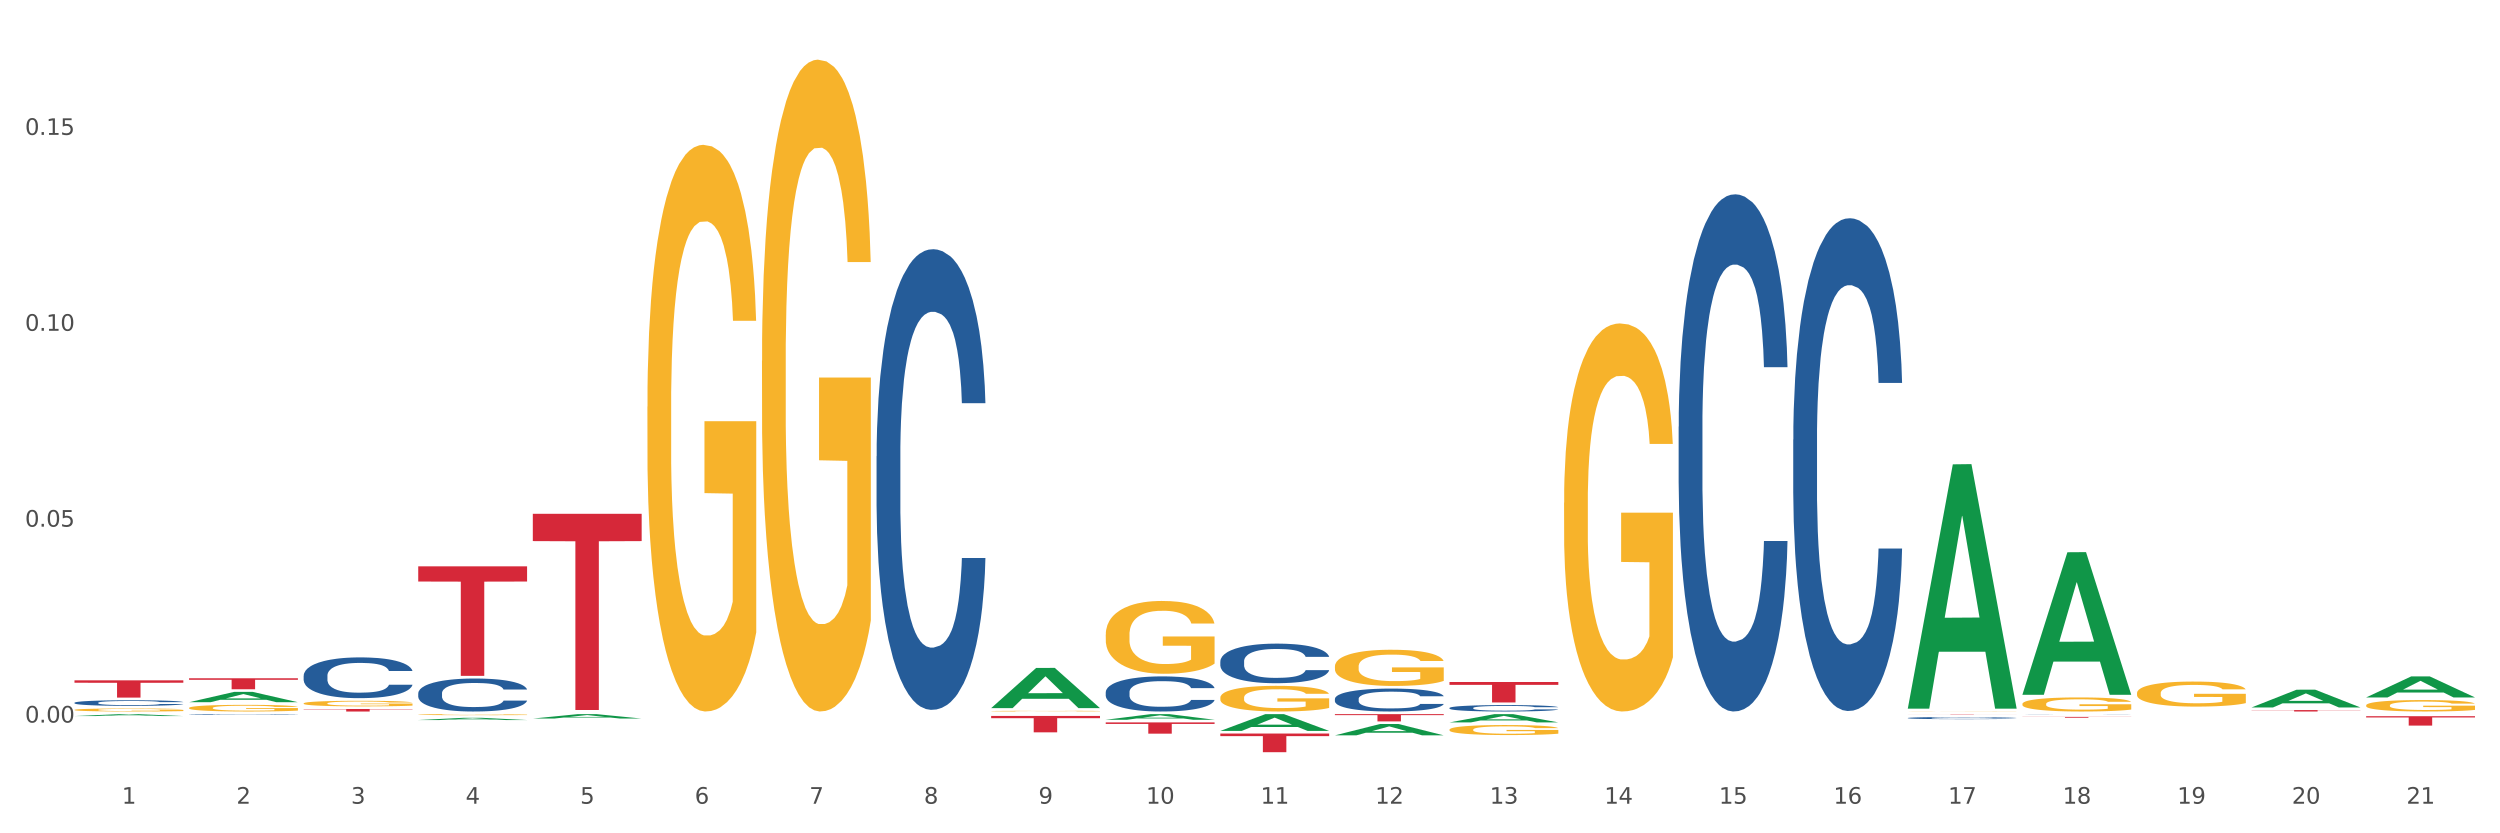
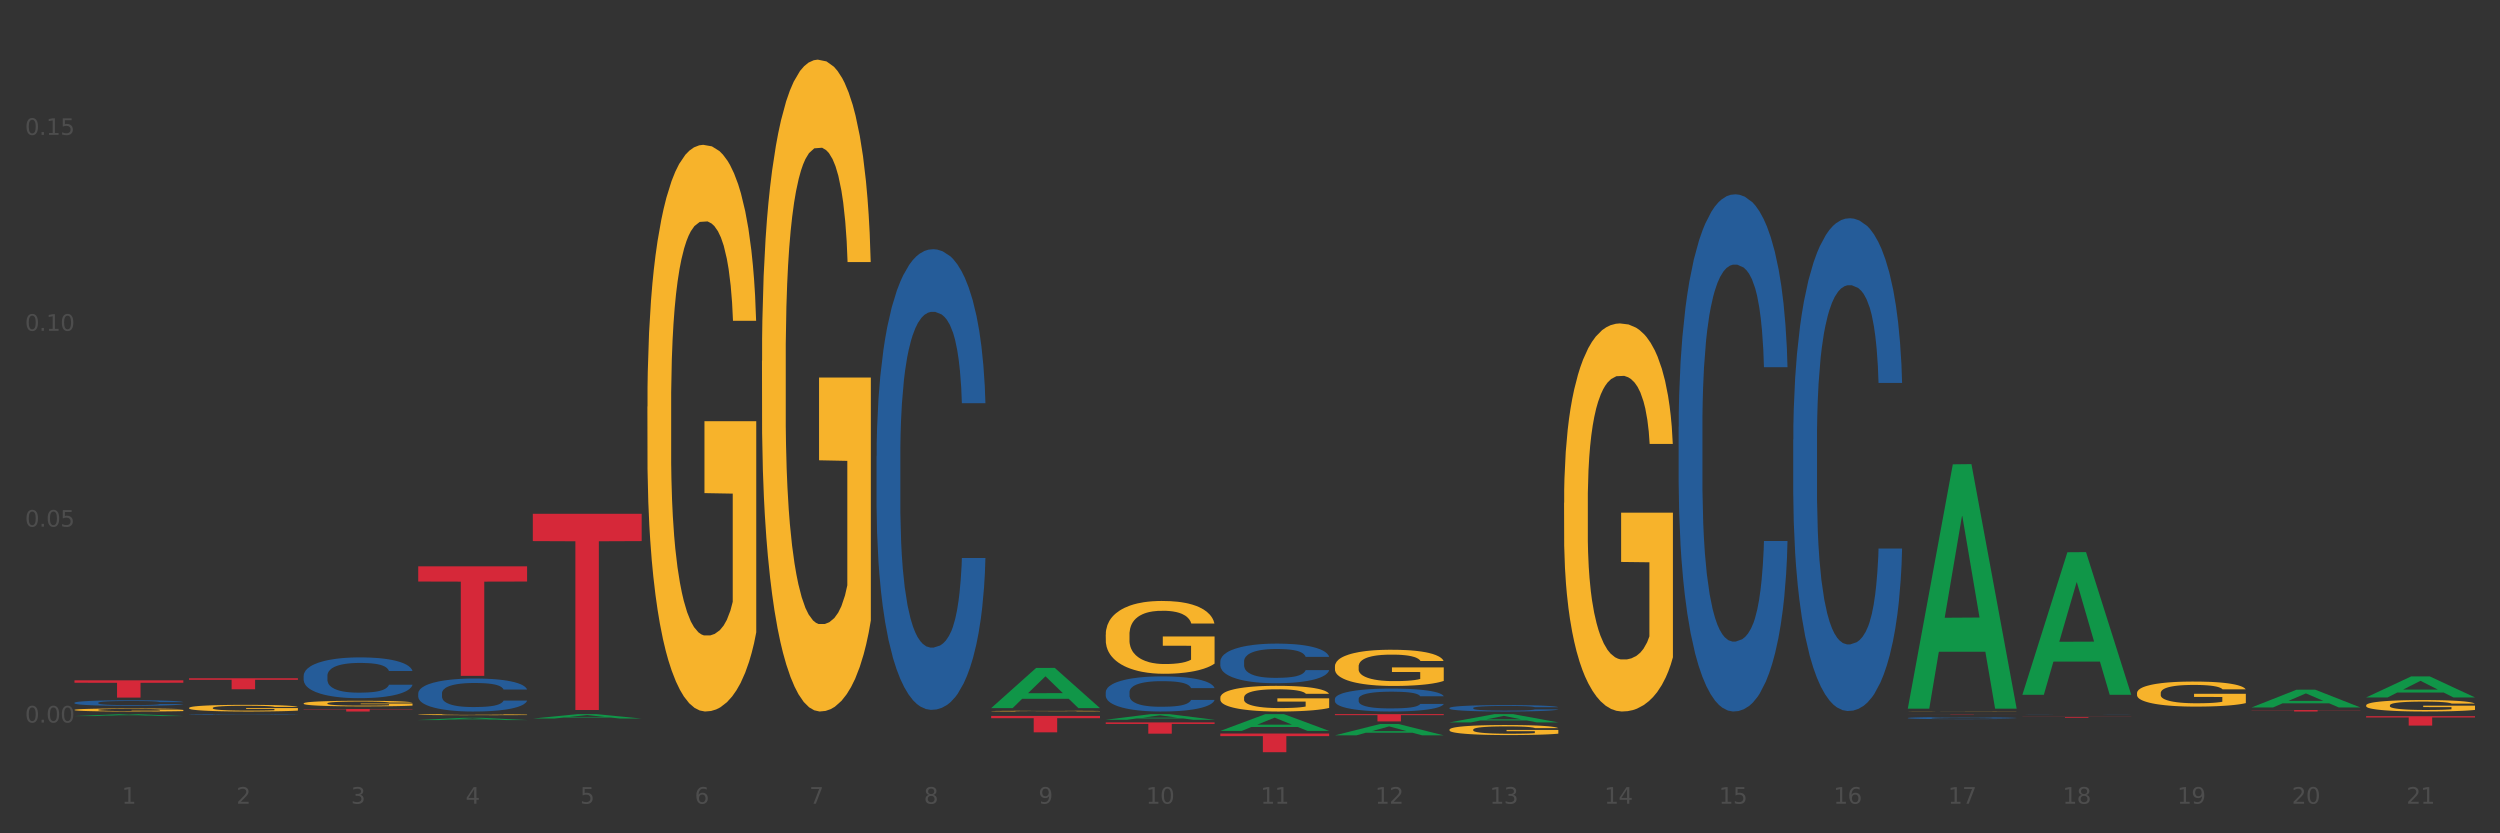
<svg xmlns="http://www.w3.org/2000/svg" xmlns:xlink="http://www.w3.org/1999/xlink" width="1080pt" height="360pt" viewBox="0 0 1080 360" version="1.1">
  <rect x="0" y="0" width="1080" height="360" fill="#333333" stroke="none" />
  <defs>
    <style type="text/css">*{stroke-linejoin: round; stroke-linecap: butt}</style>
  </defs>
  <g id="figure_1">
    <g id="patch_1">
-       <path d="M 0 360  L 1080 360  L 1080 0  L 0 0  z " style="fill: #ffffff; stroke: #ffffff; stroke-linejoin: miter" />
-     </g>
+       </g>
    <g id="axes_1">
      <g id="matplotlib.axis_1">
        <g id="xtick_1">
          <g id="text_1">
            <g style="fill: #4d4d4d" transform="translate(52.633 347.204) scale(0.096 -0.096)">
              <defs>
                <path id="DejaVuSans-31" d="M 794 531  L 1825 531  L 1825 4091  L 703 3866  L 703 4441  L 1819 4666  L 2450 4666  L 2450 531  L 3481 531  L 3481 0  L 794 0  L 794 531  z " transform="scale(0.016)" />
              </defs>
              <use xlink:href="#DejaVuSans-31" />
            </g>
          </g>
        </g>
        <g id="xtick_2">
          <g id="text_2">
            <g style="fill: #4d4d4d" transform="translate(102.133 347.204) scale(0.096 -0.096)">
              <defs>
                <path id="DejaVuSans-32" d="M 1228 531  L 3431 531  L 3431 0  L 469 0  L 469 531  Q 828 903 1448 1529  Q 2069 2156 2228 2338  Q 2531 2678 2651 2914  Q 2772 3150 2772 3378  Q 2772 3750 2511 3984  Q 2250 4219 1831 4219  Q 1534 4219 1204 4116  Q 875 4013 500 3803  L 500 4441  Q 881 4594 1212 4672  Q 1544 4750 1819 4750  Q 2544 4750 2975 4387  Q 3406 4025 3406 3419  Q 3406 3131 3298 2873  Q 3191 2616 2906 2266  Q 2828 2175 2409 1742  Q 1991 1309 1228 531  z " transform="scale(0.016)" />
              </defs>
              <use xlink:href="#DejaVuSans-32" />
            </g>
          </g>
        </g>
        <g id="xtick_3">
          <g id="text_3">
            <g style="fill: #4d4d4d" transform="translate(151.633 347.204) scale(0.096 -0.096)">
              <defs>
                <path id="DejaVuSans-33" d="M 2597 2516  Q 3050 2419 3304 2112  Q 3559 1806 3559 1356  Q 3559 666 3084 287  Q 2609 -91 1734 -91  Q 1441 -91 1130 -33  Q 819 25 488 141  L 488 750  Q 750 597 1062 519  Q 1375 441 1716 441  Q 2309 441 2620 675  Q 2931 909 2931 1356  Q 2931 1769 2642 2001  Q 2353 2234 1838 2234  L 1294 2234  L 1294 2753  L 1863 2753  Q 2328 2753 2575 2939  Q 2822 3125 2822 3475  Q 2822 3834 2567 4026  Q 2313 4219 1838 4219  Q 1578 4219 1281 4162  Q 984 4106 628 3988  L 628 4550  Q 988 4650 1302 4700  Q 1616 4750 1894 4750  Q 2613 4750 3031 4423  Q 3450 4097 3450 3541  Q 3450 3153 3228 2886  Q 3006 2619 2597 2516  z " transform="scale(0.016)" />
              </defs>
              <use xlink:href="#DejaVuSans-33" />
            </g>
          </g>
        </g>
        <g id="xtick_4">
          <g id="text_4">
            <g style="fill: #4d4d4d" transform="translate(201.133 347.204) scale(0.096 -0.096)">
              <defs>
                <path id="DejaVuSans-34" d="M 2419 4116  L 825 1625  L 2419 1625  L 2419 4116  z M 2253 4666  L 3047 4666  L 3047 1625  L 3713 1625  L 3713 1100  L 3047 1100  L 3047 0  L 2419 0  L 2419 1100  L 313 1100  L 313 1709  L 2253 4666  z " transform="scale(0.016)" />
              </defs>
              <use xlink:href="#DejaVuSans-34" />
            </g>
          </g>
        </g>
        <g id="xtick_5">
          <g id="text_5">
            <g style="fill: #4d4d4d" transform="translate(250.633 347.204) scale(0.096 -0.096)">
              <defs>
                <path id="DejaVuSans-35" d="M 691 4666  L 3169 4666  L 3169 4134  L 1269 4134  L 1269 2991  Q 1406 3038 1543 3061  Q 1681 3084 1819 3084  Q 2600 3084 3056 2656  Q 3513 2228 3513 1497  Q 3513 744 3044 326  Q 2575 -91 1722 -91  Q 1428 -91 1123 -41  Q 819 9 494 109  L 494 744  Q 775 591 1075 516  Q 1375 441 1709 441  Q 2250 441 2565 725  Q 2881 1009 2881 1497  Q 2881 1984 2565 2268  Q 2250 2553 1709 2553  Q 1456 2553 1204 2497  Q 953 2441 691 2322  L 691 4666  z " transform="scale(0.016)" />
              </defs>
              <use xlink:href="#DejaVuSans-35" />
            </g>
          </g>
        </g>
        <g id="xtick_6">
          <g id="text_6">
            <g style="fill: #4d4d4d" transform="translate(300.134 347.204) scale(0.096 -0.096)">
              <defs>
                <path id="DejaVuSans-36" d="M 2113 2584  Q 1688 2584 1439 2293  Q 1191 2003 1191 1497  Q 1191 994 1439 701  Q 1688 409 2113 409  Q 2538 409 2786 701  Q 3034 994 3034 1497  Q 3034 2003 2786 2293  Q 2538 2584 2113 2584  z M 3366 4563  L 3366 3988  Q 3128 4100 2886 4159  Q 2644 4219 2406 4219  Q 1781 4219 1451 3797  Q 1122 3375 1075 2522  Q 1259 2794 1537 2939  Q 1816 3084 2150 3084  Q 2853 3084 3261 2657  Q 3669 2231 3669 1497  Q 3669 778 3244 343  Q 2819 -91 2113 -91  Q 1303 -91 875 529  Q 447 1150 447 2328  Q 447 3434 972 4092  Q 1497 4750 2381 4750  Q 2619 4750 2861 4703  Q 3103 4656 3366 4563  z " transform="scale(0.016)" />
              </defs>
              <use xlink:href="#DejaVuSans-36" />
            </g>
          </g>
        </g>
        <g id="xtick_7">
          <g id="text_7">
            <g style="fill: #4d4d4d" transform="translate(349.634 347.204) scale(0.096 -0.096)">
              <defs>
                <path id="DejaVuSans-37" d="M 525 4666  L 3525 4666  L 3525 4397  L 1831 0  L 1172 0  L 2766 4134  L 525 4134  L 525 4666  z " transform="scale(0.016)" />
              </defs>
              <use xlink:href="#DejaVuSans-37" />
            </g>
          </g>
        </g>
        <g id="xtick_8">
          <g id="text_8">
            <g style="fill: #4d4d4d" transform="translate(399.134 347.204) scale(0.096 -0.096)">
              <defs>
                <path id="DejaVuSans-38" d="M 2034 2216  Q 1584 2216 1326 1975  Q 1069 1734 1069 1313  Q 1069 891 1326 650  Q 1584 409 2034 409  Q 2484 409 2743 651  Q 3003 894 3003 1313  Q 3003 1734 2745 1975  Q 2488 2216 2034 2216  z M 1403 2484  Q 997 2584 770 2862  Q 544 3141 544 3541  Q 544 4100 942 4425  Q 1341 4750 2034 4750  Q 2731 4750 3128 4425  Q 3525 4100 3525 3541  Q 3525 3141 3298 2862  Q 3072 2584 2669 2484  Q 3125 2378 3379 2068  Q 3634 1759 3634 1313  Q 3634 634 3220 271  Q 2806 -91 2034 -91  Q 1263 -91 848 271  Q 434 634 434 1313  Q 434 1759 690 2068  Q 947 2378 1403 2484  z M 1172 3481  Q 1172 3119 1398 2916  Q 1625 2713 2034 2713  Q 2441 2713 2670 2916  Q 2900 3119 2900 3481  Q 2900 3844 2670 4047  Q 2441 4250 2034 4250  Q 1625 4250 1398 4047  Q 1172 3844 1172 3481  z " transform="scale(0.016)" />
              </defs>
              <use xlink:href="#DejaVuSans-38" />
            </g>
          </g>
        </g>
        <g id="xtick_9">
          <g id="text_9">
            <g style="fill: #4d4d4d" transform="translate(448.634 347.204) scale(0.096 -0.096)">
              <defs>
                <path id="DejaVuSans-39" d="M 703 97  L 703 672  Q 941 559 1184 500  Q 1428 441 1663 441  Q 2288 441 2617 861  Q 2947 1281 2994 2138  Q 2813 1869 2534 1725  Q 2256 1581 1919 1581  Q 1219 1581 811 2004  Q 403 2428 403 3163  Q 403 3881 828 4315  Q 1253 4750 1959 4750  Q 2769 4750 3195 4129  Q 3622 3509 3622 2328  Q 3622 1225 3098 567  Q 2575 -91 1691 -91  Q 1453 -91 1209 -44  Q 966 3 703 97  z M 1959 2075  Q 2384 2075 2632 2365  Q 2881 2656 2881 3163  Q 2881 3666 2632 3958  Q 2384 4250 1959 4250  Q 1534 4250 1286 3958  Q 1038 3666 1038 3163  Q 1038 2656 1286 2365  Q 1534 2075 1959 2075  z " transform="scale(0.016)" />
              </defs>
              <use xlink:href="#DejaVuSans-39" />
            </g>
          </g>
        </g>
        <g id="xtick_10">
          <g id="text_10">
            <g style="fill: #4d4d4d" transform="translate(495.079 347.204) scale(0.096 -0.096)">
              <defs>
                <path id="DejaVuSans-30" d="M 2034 4250  Q 1547 4250 1301 3770  Q 1056 3291 1056 2328  Q 1056 1369 1301 889  Q 1547 409 2034 409  Q 2525 409 2770 889  Q 3016 1369 3016 2328  Q 3016 3291 2770 3770  Q 2525 4250 2034 4250  z M 2034 4750  Q 2819 4750 3233 4129  Q 3647 3509 3647 2328  Q 3647 1150 3233 529  Q 2819 -91 2034 -91  Q 1250 -91 836 529  Q 422 1150 422 2328  Q 422 3509 836 4129  Q 1250 4750 2034 4750  z " transform="scale(0.016)" />
              </defs>
              <use xlink:href="#DejaVuSans-31" />
              <use xlink:href="#DejaVuSans-30" transform="translate(63.623 0)" />
            </g>
          </g>
        </g>
        <g id="xtick_11">
          <g id="text_11">
            <g style="fill: #4d4d4d" transform="translate(544.58 347.204) scale(0.096 -0.096)">
              <use xlink:href="#DejaVuSans-31" />
              <use xlink:href="#DejaVuSans-31" transform="translate(63.623 0)" />
            </g>
          </g>
        </g>
        <g id="xtick_12">
          <g id="text_12">
            <g style="fill: #4d4d4d" transform="translate(594.08 347.204) scale(0.096 -0.096)">
              <use xlink:href="#DejaVuSans-31" />
              <use xlink:href="#DejaVuSans-32" transform="translate(63.623 0)" />
            </g>
          </g>
        </g>
        <g id="xtick_13">
          <g id="text_13">
            <g style="fill: #4d4d4d" transform="translate(643.58 347.204) scale(0.096 -0.096)">
              <use xlink:href="#DejaVuSans-31" />
              <use xlink:href="#DejaVuSans-33" transform="translate(63.623 0)" />
            </g>
          </g>
        </g>
        <g id="xtick_14">
          <g id="text_14">
            <g style="fill: #4d4d4d" transform="translate(693.08 347.204) scale(0.096 -0.096)">
              <use xlink:href="#DejaVuSans-31" />
              <use xlink:href="#DejaVuSans-34" transform="translate(63.623 0)" />
            </g>
          </g>
        </g>
        <g id="xtick_15">
          <g id="text_15">
            <g style="fill: #4d4d4d" transform="translate(742.58 347.204) scale(0.096 -0.096)">
              <use xlink:href="#DejaVuSans-31" />
              <use xlink:href="#DejaVuSans-35" transform="translate(63.623 0)" />
            </g>
          </g>
        </g>
        <g id="xtick_16">
          <g id="text_16">
            <g style="fill: #4d4d4d" transform="translate(792.08 347.204) scale(0.096 -0.096)">
              <use xlink:href="#DejaVuSans-31" />
              <use xlink:href="#DejaVuSans-36" transform="translate(63.623 0)" />
            </g>
          </g>
        </g>
        <g id="xtick_17">
          <g id="text_17">
            <g style="fill: #4d4d4d" transform="translate(841.58 347.204) scale(0.096 -0.096)">
              <use xlink:href="#DejaVuSans-31" />
              <use xlink:href="#DejaVuSans-37" transform="translate(63.623 0)" />
            </g>
          </g>
        </g>
        <g id="xtick_18">
          <g id="text_18">
            <g style="fill: #4d4d4d" transform="translate(891.08 347.204) scale(0.096 -0.096)">
              <use xlink:href="#DejaVuSans-31" />
              <use xlink:href="#DejaVuSans-38" transform="translate(63.623 0)" />
            </g>
          </g>
        </g>
        <g id="xtick_19">
          <g id="text_19">
            <g style="fill: #4d4d4d" transform="translate(940.58 347.204) scale(0.096 -0.096)">
              <use xlink:href="#DejaVuSans-31" />
              <use xlink:href="#DejaVuSans-39" transform="translate(63.623 0)" />
            </g>
          </g>
        </g>
        <g id="xtick_20">
          <g id="text_20">
            <g style="fill: #4d4d4d" transform="translate(990.08 347.204) scale(0.096 -0.096)">
              <use xlink:href="#DejaVuSans-32" />
              <use xlink:href="#DejaVuSans-30" transform="translate(63.623 0)" />
            </g>
          </g>
        </g>
        <g id="xtick_21">
          <g id="text_21">
            <g style="fill: #4d4d4d" transform="translate(1039.58 347.204) scale(0.096 -0.096)">
              <use xlink:href="#DejaVuSans-32" />
              <use xlink:href="#DejaVuSans-31" transform="translate(63.623 0)" />
            </g>
          </g>
        </g>
        <g id="xtick_22" />
        <g id="xtick_23" />
        <g id="xtick_24" />
        <g id="xtick_25" />
        <g id="xtick_26" />
        <g id="xtick_27" />
        <g id="xtick_28" />
        <g id="xtick_29" />
        <g id="xtick_30" />
        <g id="xtick_31" />
        <g id="xtick_32" />
        <g id="xtick_33" />
        <g id="xtick_34" />
        <g id="xtick_35" />
        <g id="xtick_36" />
        <g id="xtick_37" />
        <g id="xtick_38" />
        <g id="xtick_39" />
        <g id="xtick_40" />
        <g id="xtick_41" />
      </g>
      <g id="matplotlib.axis_2">
        <g id="ytick_1">
          <g id="text_22">
            <g style="fill: #4d4d4d" transform="translate(10.8 312.149) scale(0.096 -0.096)">
              <defs>
                <path id="DejaVuSans-2e" d="M 684 794  L 1344 794  L 1344 0  L 684 0  L 684 794  z " transform="scale(0.016)" />
              </defs>
              <use xlink:href="#DejaVuSans-30" />
              <use xlink:href="#DejaVuSans-2e" transform="translate(63.623 0)" />
              <use xlink:href="#DejaVuSans-30" transform="translate(95.41 0)" />
              <use xlink:href="#DejaVuSans-30" transform="translate(159.033 0)" />
            </g>
          </g>
        </g>
        <g id="ytick_2">
          <g id="text_23">
            <g style="fill: #4d4d4d" transform="translate(10.8 227.524) scale(0.096 -0.096)">
              <use xlink:href="#DejaVuSans-30" />
              <use xlink:href="#DejaVuSans-2e" transform="translate(63.623 0)" />
              <use xlink:href="#DejaVuSans-30" transform="translate(95.41 0)" />
              <use xlink:href="#DejaVuSans-35" transform="translate(159.033 0)" />
            </g>
          </g>
        </g>
        <g id="ytick_3">
          <g id="text_24">
            <g style="fill: #4d4d4d" transform="translate(10.8 142.899) scale(0.096 -0.096)">
              <use xlink:href="#DejaVuSans-30" />
              <use xlink:href="#DejaVuSans-2e" transform="translate(63.623 0)" />
              <use xlink:href="#DejaVuSans-31" transform="translate(95.41 0)" />
              <use xlink:href="#DejaVuSans-30" transform="translate(159.033 0)" />
            </g>
          </g>
        </g>
        <g id="ytick_4">
          <g id="text_25">
            <g style="fill: #4d4d4d" transform="translate(10.8 58.273) scale(0.096 -0.096)">
              <use xlink:href="#DejaVuSans-30" />
              <use xlink:href="#DejaVuSans-2e" transform="translate(63.623 0)" />
              <use xlink:href="#DejaVuSans-31" transform="translate(95.41 0)" />
              <use xlink:href="#DejaVuSans-35" transform="translate(159.033 0)" />
            </g>
          </g>
        </g>
        <g id="ytick_5" />
        <g id="ytick_6" />
        <g id="ytick_7" />
      </g>
      <g id="PolyCollection_1">
        <path d="M 32.175 309.336  L 32.223 309.335  L 51.615 308.503  L 59.663 308.502  L 79.2 309.337  L 69.892 309.337  L 65.674 309.143  L 45.652 309.143  L 45.507 309.146  L 41.435 309.337  L 32.175 309.337  L 32.175 309.336  L 48.173 309.027  L 63.153 309.026  L 55.736 308.68  L 55.639 308.679  L 55.542 308.681  L 48.125 309.026  L 48.173 309.027  L 32.175 309.336  z " clip-path="url(#pe70d9696c2)" style="fill: #109648" />
-         <path d="M 81.675 303.356  L 81.723 303.351  L 101.115 298.897  L 109.163 298.893  L 128.7 303.364  L 119.392 303.364  L 115.174 302.323  L 95.152 302.323  L 95.007 302.34  L 90.935 303.364  L 81.675 303.364  L 81.675 303.356  L 97.673 301.701  L 112.653 301.697  L 105.236 299.846  L 105.139 299.837  L 105.042 299.85  L 97.625 301.697  L 97.673 301.701  L 81.675 303.356  z " clip-path="url(#pe70d9696c2)" style="fill: #109648" />
        <path d="M 180.675 311.054  L 180.723 311.053  L 200.115 310.091  L 208.163 310.09  L 227.7 311.056  L 218.392 311.056  L 214.174 310.831  L 194.152 310.831  L 194.007 310.835  L 189.935 311.056  L 180.675 311.056  L 180.675 311.054  L 196.673 310.697  L 211.653 310.696  L 204.236 310.296  L 204.139 310.294  L 204.042 310.297  L 196.625 310.696  L 196.673 310.697  L 180.675 311.054  z " clip-path="url(#pe70d9696c2)" style="fill: #109648" />
        <path d="M 626.175 305.84  L 626.231 305.838  L 626.231 305.766  L 626.397 305.67  L 627.009 305.492  L 627.787 305.358  L 629.121 305.2  L 629.844 305.134  L 630.789 305.06  L 632.734 304.941  L 634.957 304.84  L 636.514 304.784  L 637.681 304.748  L 640.294 304.685  L 641.794 304.657  L 643.351 304.634  L 644.685 304.619  L 646.908 304.601  L 648.687 304.593  L 650.744 304.591  L 652.467 304.593  L 654.746 304.603  L 658.081 304.634  L 659.359 304.652  L 661.082 304.682  L 662.861 304.723  L 664.306 304.763  L 665.974 304.822  L 667.697 304.898  L 669.365 304.994  L 670.532 305.083  L 671.477 305.177  L 672.311 305.292  L 672.922 305.416  L 673.2 305.52  L 663.028 305.52  L 662.75 305.426  L 662.194 305.325  L 661.638 305.256  L 661.027 305.2  L 660.082 305.137  L 659.248 305.096  L 657.859 305.048  L 656.58 305.017  L 655.524 305  L 654.245 304.984  L 651.522 304.969  L 649.576 304.969  L 648.353 304.974  L 646.853 304.987  L 645.574 305.005  L 644.073 305.035  L 642.906 305.068  L 641.739 305.111  L 641.072 305.142  L 640.071 305.198  L 639.404 305.243  L 638.515 305.322  L 638.015 305.378  L 637.125 305.523  L 636.736 305.629  L 636.569 305.703  L 636.458 305.784  L 636.458 306.18  L 636.792 306.358  L 637.07 306.434  L 637.514 306.521  L 638.348 306.632  L 639.571 306.742  L 640.849 306.82  L 641.906 306.868  L 642.906 306.904  L 643.907 306.932  L 645.13 306.957  L 646.13 306.973  L 647.631 306.988  L 649.41 306.995  L 650.799 306.995  L 653.634 306.983  L 654.913 306.97  L 656.135 306.952  L 657.469 306.924  L 658.526 306.894  L 659.137 306.871  L 660.138 306.823  L 660.916 306.772  L 661.583 306.714  L 662.027 306.663  L 662.528 306.587  L 662.917 306.5  L 663.028 306.455  L 673.2 306.455  L 672.978 306.546  L 672.589 306.635  L 671.81 306.754  L 671.199 306.823  L 670.254 306.907  L 669.253 306.978  L 667.864 307.056  L 666.585 307.115  L 665.251 307.166  L 663.806 307.211  L 661.194 307.275  L 660.249 307.293  L 658.248 307.323  L 656.691 307.341  L 654.412 307.359  L 652.078 307.369  L 649.632 307.371  L 647.464 307.366  L 645.074 307.351  L 643.573 307.336  L 641.906 307.313  L 639.96 307.277  L 638.126 307.234  L 636.403 307.183  L 634.791 307.125  L 633.29 307.059  L 631.344 306.95  L 629.899 306.843  L 628.843 306.744  L 628.12 306.66  L 627.398 306.554  L 627.009 306.48  L 626.397 306.302  L 626.175 306.137  L 626.175 305.84  z " clip-path="url(#pe70d9696c2)" style="fill: #255c99" />
        <path d="M 725.175 184.332  L 725.231 184.128  L 725.231 178.414  L 725.397 170.661  L 726.009 156.377  L 726.787 145.563  L 728.121 132.912  L 728.844 127.607  L 729.789 121.69  L 731.734 112.1  L 733.957 103.938  L 735.514 99.449  L 736.681 96.592  L 739.294 91.491  L 740.794 89.246  L 742.351 87.41  L 743.685 86.186  L 745.908 84.757  L 747.687 84.145  L 749.744 83.941  L 751.467 84.145  L 753.746 84.961  L 757.081 87.41  L 758.359 88.838  L 760.082 91.287  L 761.861 94.552  L 763.306 97.816  L 764.974 102.509  L 766.697 108.631  L 768.365 116.385  L 769.532 123.526  L 770.477 131.076  L 771.311 140.258  L 771.922 150.256  L 772.2 158.622  L 762.028 158.622  L 761.75 151.072  L 761.194 142.91  L 760.638 137.401  L 760.027 132.912  L 759.082 127.811  L 758.248 124.546  L 756.859 120.669  L 755.58 118.221  L 754.524 116.793  L 753.245 115.568  L 750.522 114.344  L 748.576 114.344  L 747.353 114.752  L 745.853 115.772  L 744.574 117.201  L 743.073 119.649  L 741.906 122.302  L 740.739 125.771  L 740.072 128.219  L 739.071 132.708  L 738.404 136.381  L 737.515 142.706  L 737.015 147.195  L 736.125 158.826  L 735.736 167.396  L 735.569 173.313  L 735.458 179.843  L 735.458 211.674  L 735.792 225.957  L 736.07 232.078  L 736.514 239.016  L 737.348 247.994  L 738.571 256.768  L 739.849 263.093  L 740.906 266.97  L 741.906 269.827  L 742.907 272.071  L 744.13 274.112  L 745.13 275.336  L 746.631 276.56  L 748.41 277.173  L 749.799 277.173  L 752.634 276.152  L 753.913 275.132  L 755.135 273.704  L 756.469 271.459  L 757.526 269.011  L 758.137 267.174  L 759.138 263.297  L 759.916 259.216  L 760.583 254.523  L 761.027 250.443  L 761.528 244.321  L 761.917 237.384  L 762.028 233.711  L 772.2 233.711  L 771.978 241.056  L 771.589 248.198  L 770.81 257.788  L 770.199 263.297  L 769.254 270.031  L 768.253 275.744  L 766.864 282.07  L 765.585 286.763  L 764.251 290.844  L 762.806 294.516  L 760.194 299.618  L 759.249 301.046  L 757.248 303.494  L 755.691 304.923  L 753.412 306.351  L 751.078 307.167  L 748.632 307.371  L 746.464 306.963  L 744.074 305.739  L 742.573 304.515  L 740.906 302.678  L 738.96 299.822  L 737.126 296.353  L 735.403 292.272  L 733.791 287.579  L 732.29 282.274  L 730.344 273.5  L 728.899 264.93  L 727.843 256.972  L 727.12 250.238  L 726.398 241.669  L 726.009 235.751  L 725.397 221.468  L 725.175 208.205  L 725.175 184.332  z " clip-path="url(#pe70d9696c2)" style="fill: #255c99" />
        <path d="M 774.675 189.931  L 774.731 189.737  L 774.731 184.293  L 774.897 176.905  L 775.509 163.296  L 776.287 152.992  L 777.621 140.938  L 778.344 135.884  L 779.289 130.246  L 781.234 121.108  L 783.457 113.331  L 785.014 109.054  L 786.181 106.332  L 788.794 101.472  L 790.294 99.333  L 791.851 97.584  L 793.185 96.417  L 795.408 95.056  L 797.187 94.473  L 799.244 94.279  L 800.967 94.473  L 803.246 95.251  L 806.581 97.584  L 807.859 98.945  L 809.582 101.278  L 811.361 104.388  L 812.806 107.499  L 814.474 111.971  L 816.197 117.803  L 817.865 125.191  L 819.032 131.995  L 819.977 139.189  L 820.811 147.937  L 821.422 157.464  L 821.7 165.435  L 811.528 165.435  L 811.25 158.242  L 810.694 150.465  L 810.138 145.216  L 809.527 140.938  L 808.582 136.078  L 807.748 132.967  L 806.359 129.274  L 805.08 126.941  L 804.024 125.58  L 802.745 124.413  L 800.022 123.247  L 798.076 123.247  L 796.853 123.635  L 795.353 124.608  L 794.074 125.968  L 792.573 128.301  L 791.406 130.829  L 790.239 134.134  L 789.572 136.467  L 788.571 140.744  L 787.904 144.244  L 787.015 150.27  L 786.515 154.548  L 785.625 165.629  L 785.236 173.795  L 785.069 179.433  L 784.958 185.654  L 784.958 215.983  L 785.292 229.592  L 785.57 235.425  L 786.014 242.035  L 786.848 250.589  L 788.071 258.949  L 789.349 264.976  L 790.406 268.67  L 791.406 271.392  L 792.407 273.53  L 793.63 275.474  L 794.63 276.641  L 796.131 277.807  L 797.91 278.391  L 799.299 278.391  L 802.134 277.419  L 803.413 276.446  L 804.635 275.086  L 805.969 272.947  L 807.026 270.614  L 807.637 268.864  L 808.638 265.17  L 809.416 261.282  L 810.083 256.81  L 810.527 252.922  L 811.028 247.09  L 811.417 240.479  L 811.528 236.98  L 821.7 236.98  L 821.478 243.979  L 821.089 250.784  L 820.31 259.921  L 819.699 265.17  L 818.754 271.586  L 817.753 277.03  L 816.364 283.057  L 815.085 287.528  L 813.751 291.416  L 812.306 294.916  L 809.694 299.776  L 808.749 301.137  L 806.748 303.47  L 805.191 304.831  L 802.912 306.192  L 800.578 306.97  L 798.132 307.164  L 795.964 306.775  L 793.574 305.609  L 792.073 304.442  L 790.406 302.693  L 788.46 299.971  L 786.626 296.666  L 784.903 292.777  L 783.291 288.306  L 781.79 283.251  L 779.844 274.891  L 778.399 266.726  L 777.343 259.143  L 776.62 252.728  L 775.898 244.562  L 775.509 238.924  L 774.897 225.315  L 774.675 212.678  L 774.675 189.931  z " clip-path="url(#pe70d9696c2)" style="fill: #255c99" />
        <path d="M 824.175 310.173  L 824.231 310.173  L 824.231 310.149  L 824.397 310.117  L 825.009 310.057  L 825.787 310.012  L 827.121 309.96  L 827.844 309.938  L 828.789 309.913  L 830.734 309.873  L 832.957 309.839  L 834.514 309.821  L 835.681 309.809  L 838.294 309.788  L 839.794 309.778  L 841.351 309.771  L 842.685 309.766  L 844.908 309.76  L 846.687 309.757  L 848.744 309.756  L 850.467 309.757  L 852.746 309.761  L 856.081 309.771  L 857.359 309.777  L 859.082 309.787  L 860.861 309.801  L 862.306 309.814  L 863.974 309.834  L 865.697 309.859  L 867.365 309.891  L 868.532 309.921  L 869.477 309.952  L 870.311 309.99  L 870.922 310.032  L 871.2 310.067  L 861.028 310.067  L 860.75 310.035  L 860.194 310.001  L 859.638 309.979  L 859.027 309.96  L 858.082 309.939  L 857.248 309.925  L 855.859 309.909  L 854.58 309.899  L 853.524 309.893  L 852.245 309.888  L 849.522 309.883  L 847.576 309.883  L 846.353 309.884  L 844.853 309.889  L 843.574 309.895  L 842.073 309.905  L 840.906 309.916  L 839.739 309.93  L 839.072 309.94  L 838.071 309.959  L 837.404 309.974  L 836.515 310.001  L 836.015 310.019  L 835.125 310.068  L 834.736 310.103  L 834.569 310.128  L 834.458 310.155  L 834.458 310.287  L 834.792 310.346  L 835.07 310.372  L 835.514 310.401  L 836.348 310.438  L 837.571 310.474  L 838.849 310.501  L 839.906 310.517  L 840.906 310.529  L 841.907 310.538  L 843.13 310.546  L 844.13 310.551  L 845.631 310.557  L 847.41 310.559  L 848.799 310.559  L 851.634 310.555  L 852.913 310.551  L 854.135 310.545  L 855.469 310.535  L 856.526 310.525  L 857.137 310.518  L 858.138 310.501  L 858.916 310.485  L 859.583 310.465  L 860.027 310.448  L 860.528 310.423  L 860.917 310.394  L 861.028 310.379  L 871.2 310.379  L 870.978 310.409  L 870.589 310.439  L 869.81 310.479  L 869.199 310.501  L 868.254 310.529  L 867.253 310.553  L 865.864 310.579  L 864.585 310.599  L 863.251 310.616  L 861.806 310.631  L 859.194 310.652  L 858.249 310.658  L 856.248 310.668  L 854.691 310.674  L 852.412 310.68  L 850.078 310.684  L 847.632 310.685  L 845.464 310.683  L 843.074 310.678  L 841.573 310.673  L 839.906 310.665  L 837.96 310.653  L 836.126 310.639  L 834.403 310.622  L 832.791 310.602  L 831.29 310.58  L 829.344 310.544  L 827.899 310.508  L 826.843 310.475  L 826.12 310.447  L 825.398 310.412  L 825.009 310.387  L 824.397 310.328  L 824.175 310.273  L 824.175 310.173  z " clip-path="url(#pe70d9696c2)" style="fill: #255c99" />
        <path d="M 873.675 308.529  L 873.731 308.529  L 873.731 308.528  L 873.897 308.525  L 874.509 308.522  L 875.287 308.519  L 876.621 308.515  L 877.344 308.514  L 878.289 308.512  L 880.234 308.51  L 882.457 308.508  L 884.014 308.506  L 885.181 308.506  L 887.794 308.504  L 889.294 308.504  L 890.851 308.503  L 892.185 308.503  L 894.408 308.502  L 896.187 308.502  L 898.244 308.502  L 899.967 308.502  L 902.246 308.503  L 905.581 308.503  L 906.859 308.504  L 908.582 308.504  L 910.361 308.505  L 911.806 308.506  L 913.474 308.507  L 915.197 308.509  L 916.865 308.511  L 918.032 308.513  L 918.977 308.515  L 919.811 308.517  L 920.422 308.52  L 920.7 308.522  L 910.528 308.522  L 910.25 308.52  L 909.694 308.518  L 909.138 308.517  L 908.527 308.515  L 907.582 308.514  L 906.748 308.513  L 905.359 308.512  L 904.08 308.511  L 903.024 308.511  L 901.745 308.511  L 899.022 308.51  L 897.076 308.51  L 895.853 308.51  L 894.353 308.511  L 893.074 308.511  L 891.573 308.512  L 890.406 308.513  L 889.239 308.513  L 888.572 308.514  L 887.571 308.515  L 886.904 308.516  L 886.015 308.518  L 885.515 308.519  L 884.625 308.522  L 884.236 308.525  L 884.069 308.526  L 883.958 308.528  L 883.958 308.536  L 884.292 308.54  L 884.57 308.542  L 885.014 308.544  L 885.848 308.546  L 887.071 308.549  L 888.349 308.55  L 889.406 308.551  L 890.406 308.552  L 891.407 308.553  L 892.63 308.553  L 893.63 308.554  L 895.131 308.554  L 896.91 308.554  L 898.299 308.554  L 901.134 308.554  L 902.413 308.553  L 903.635 308.553  L 904.969 308.553  L 906.026 308.552  L 906.637 308.551  L 907.638 308.55  L 908.416 308.549  L 909.083 308.548  L 909.527 308.547  L 910.028 308.545  L 910.417 308.543  L 910.528 308.542  L 920.7 308.542  L 920.478 308.544  L 920.089 308.546  L 919.31 308.549  L 918.699 308.55  L 917.754 308.552  L 916.753 308.554  L 915.364 308.555  L 914.085 308.557  L 912.751 308.558  L 911.306 308.559  L 908.694 308.56  L 907.749 308.56  L 905.748 308.561  L 904.191 308.561  L 901.912 308.562  L 899.578 308.562  L 897.132 308.562  L 894.964 308.562  L 892.574 308.562  L 891.073 308.561  L 889.406 308.561  L 887.46 308.56  L 885.626 308.559  L 883.903 308.558  L 882.291 308.557  L 880.79 308.555  L 878.844 308.553  L 877.399 308.551  L 876.343 308.549  L 875.62 308.547  L 874.898 308.545  L 874.509 308.543  L 873.897 308.539  L 873.675 308.536  L 873.675 308.529  z " clip-path="url(#pe70d9696c2)" style="fill: #255c99" />
        <path d="M 477.675 299.017  L 477.731 299.003  L 477.731 298.615  L 477.897 298.089  L 478.509 297.119  L 479.287 296.385  L 480.621 295.526  L 481.344 295.165  L 482.289 294.764  L 484.234 294.112  L 486.457 293.558  L 488.014 293.253  L 489.181 293.059  L 491.794 292.713  L 493.294 292.561  L 494.851 292.436  L 496.185 292.353  L 498.408 292.256  L 500.187 292.214  L 502.244 292.2  L 503.967 292.214  L 506.246 292.27  L 509.581 292.436  L 510.859 292.533  L 512.582 292.699  L 514.361 292.921  L 515.806 293.143  L 517.474 293.461  L 519.197 293.877  L 520.865 294.403  L 522.032 294.888  L 522.977 295.401  L 523.811 296.024  L 524.422 296.703  L 524.7 297.271  L 514.528 297.271  L 514.25 296.759  L 513.694 296.204  L 513.138 295.83  L 512.527 295.526  L 511.582 295.179  L 510.748 294.957  L 509.359 294.694  L 508.08 294.528  L 507.024 294.431  L 505.745 294.348  L 503.022 294.265  L 501.076 294.265  L 499.853 294.292  L 498.353 294.362  L 497.074 294.459  L 495.573 294.625  L 494.406 294.805  L 493.239 295.041  L 492.572 295.207  L 491.571 295.512  L 490.904 295.761  L 490.015 296.191  L 489.515 296.495  L 488.625 297.285  L 488.236 297.867  L 488.069 298.269  L 487.958 298.712  L 487.958 300.873  L 488.292 301.843  L 488.57 302.259  L 489.014 302.73  L 489.848 303.34  L 491.071 303.935  L 492.349 304.365  L 493.406 304.628  L 494.406 304.822  L 495.407 304.974  L 496.63 305.113  L 497.63 305.196  L 499.131 305.279  L 500.91 305.321  L 502.299 305.321  L 505.134 305.252  L 506.413 305.182  L 507.635 305.085  L 508.969 304.933  L 510.026 304.767  L 510.637 304.642  L 511.637 304.379  L 512.416 304.102  L 513.083 303.783  L 513.527 303.506  L 514.028 303.09  L 514.417 302.619  L 514.528 302.37  L 524.7 302.37  L 524.478 302.869  L 524.089 303.353  L 523.31 304.005  L 522.699 304.379  L 521.754 304.836  L 520.753 305.224  L 519.364 305.653  L 518.085 305.972  L 516.751 306.249  L 515.306 306.498  L 512.694 306.845  L 511.749 306.942  L 509.748 307.108  L 508.191 307.205  L 505.912 307.302  L 503.578 307.357  L 501.132 307.371  L 498.964 307.344  L 496.574 307.26  L 495.073 307.177  L 493.406 307.053  L 491.46 306.859  L 489.626 306.623  L 487.903 306.346  L 486.291 306.027  L 484.79 305.667  L 482.844 305.071  L 481.399 304.489  L 480.343 303.949  L 479.62 303.492  L 478.898 302.91  L 478.509 302.508  L 477.897 301.538  L 477.675 300.638  L 477.675 299.017  z " clip-path="url(#pe70d9696c2)" style="fill: #255c99" />
        <path d="M 527.175 285.727  L 527.231 285.711  L 527.231 285.274  L 527.397 284.68  L 528.009 283.587  L 528.787 282.759  L 530.121 281.79  L 530.844 281.384  L 531.789 280.931  L 533.734 280.197  L 535.957 279.572  L 537.514 279.228  L 538.681 279.01  L 541.294 278.619  L 542.794 278.447  L 544.351 278.307  L 545.685 278.213  L 547.908 278.104  L 549.687 278.057  L 551.744 278.041  L 553.467 278.057  L 555.746 278.119  L 559.081 278.307  L 560.359 278.416  L 562.082 278.603  L 563.861 278.853  L 565.306 279.103  L 566.974 279.463  L 568.697 279.931  L 570.365 280.525  L 571.532 281.072  L 572.477 281.65  L 573.311 282.353  L 573.922 283.118  L 574.2 283.759  L 564.028 283.759  L 563.75 283.181  L 563.194 282.556  L 562.638 282.134  L 562.027 281.79  L 561.082 281.4  L 560.248 281.15  L 558.859 280.853  L 557.58 280.665  L 556.524 280.556  L 555.245 280.462  L 552.522 280.369  L 550.576 280.369  L 549.353 280.4  L 547.853 280.478  L 546.574 280.587  L 545.073 280.775  L 543.906 280.978  L 542.739 281.243  L 542.072 281.431  L 541.071 281.775  L 540.404 282.056  L 539.515 282.54  L 539.015 282.884  L 538.125 283.774  L 537.736 284.43  L 537.569 284.883  L 537.458 285.383  L 537.458 287.82  L 537.792 288.914  L 538.07 289.382  L 538.514 289.913  L 539.348 290.601  L 540.571 291.272  L 541.849 291.757  L 542.906 292.054  L 543.906 292.272  L 544.907 292.444  L 546.13 292.6  L 547.13 292.694  L 548.631 292.788  L 550.41 292.835  L 551.799 292.835  L 554.634 292.757  L 555.913 292.678  L 557.135 292.569  L 558.469 292.397  L 559.526 292.21  L 560.137 292.069  L 561.138 291.772  L 561.916 291.46  L 562.583 291.101  L 563.027 290.788  L 563.528 290.32  L 563.917 289.788  L 564.028 289.507  L 574.2 289.507  L 573.978 290.07  L 573.589 290.616  L 572.81 291.351  L 572.199 291.772  L 571.254 292.288  L 570.253 292.725  L 568.864 293.21  L 567.585 293.569  L 566.251 293.881  L 564.806 294.162  L 562.194 294.553  L 561.249 294.662  L 559.248 294.85  L 557.691 294.959  L 555.412 295.068  L 553.078 295.131  L 550.632 295.147  L 548.464 295.115  L 546.074 295.022  L 544.573 294.928  L 542.906 294.787  L 540.96 294.569  L 539.126 294.303  L 537.403 293.991  L 535.791 293.631  L 534.29 293.225  L 532.344 292.553  L 530.899 291.897  L 529.843 291.288  L 529.12 290.773  L 528.398 290.116  L 528.009 289.663  L 527.397 288.57  L 527.175 287.555  L 527.175 285.727  z " clip-path="url(#pe70d9696c2)" style="fill: #255c99" />
        <path d="M 576.675 301.916  L 576.731 301.907  L 576.731 301.653  L 576.897 301.309  L 577.509 300.676  L 578.287 300.197  L 579.621 299.636  L 580.344 299.4  L 581.289 299.138  L 583.234 298.713  L 585.457 298.351  L 587.014 298.152  L 588.181 298.025  L 590.794 297.799  L 592.294 297.699  L 593.851 297.618  L 595.185 297.564  L 597.408 297.5  L 599.187 297.473  L 601.244 297.464  L 602.967 297.473  L 605.246 297.509  L 608.581 297.618  L 609.859 297.681  L 611.582 297.79  L 613.361 297.935  L 614.806 298.079  L 616.474 298.288  L 618.197 298.559  L 619.865 298.903  L 621.032 299.219  L 621.977 299.554  L 622.811 299.961  L 623.422 300.405  L 623.7 300.776  L 613.528 300.776  L 613.25 300.441  L 612.694 300.079  L 612.138 299.835  L 611.527 299.636  L 610.582 299.409  L 609.748 299.265  L 608.359 299.093  L 607.08 298.984  L 606.024 298.921  L 604.745 298.867  L 602.022 298.812  L 600.076 298.812  L 598.853 298.83  L 597.353 298.876  L 596.074 298.939  L 594.573 299.048  L 593.406 299.165  L 592.239 299.319  L 591.572 299.428  L 590.571 299.627  L 589.904 299.789  L 589.015 300.07  L 588.515 300.269  L 587.625 300.785  L 587.236 301.165  L 587.069 301.427  L 586.958 301.717  L 586.958 303.128  L 587.292 303.761  L 587.57 304.033  L 588.014 304.34  L 588.848 304.738  L 590.071 305.127  L 591.349 305.408  L 592.406 305.58  L 593.406 305.707  L 594.407 305.806  L 595.63 305.897  L 596.63 305.951  L 598.131 306.005  L 599.91 306.032  L 601.299 306.032  L 604.134 305.987  L 605.413 305.942  L 606.635 305.878  L 607.969 305.779  L 609.026 305.67  L 609.637 305.589  L 610.638 305.417  L 611.416 305.236  L 612.083 305.028  L 612.527 304.847  L 613.028 304.576  L 613.417 304.268  L 613.528 304.105  L 623.7 304.105  L 623.478 304.431  L 623.089 304.747  L 622.31 305.173  L 621.699 305.417  L 620.754 305.716  L 619.753 305.969  L 618.364 306.249  L 617.085 306.457  L 615.751 306.638  L 614.306 306.801  L 611.694 307.027  L 610.749 307.091  L 608.748 307.199  L 607.191 307.263  L 604.912 307.326  L 602.578 307.362  L 600.132 307.371  L 597.964 307.353  L 595.574 307.299  L 594.073 307.245  L 592.406 307.163  L 590.46 307.037  L 588.626 306.883  L 586.903 306.702  L 585.291 306.494  L 583.79 306.258  L 581.844 305.869  L 580.399 305.489  L 579.343 305.137  L 578.62 304.838  L 577.898 304.458  L 577.509 304.196  L 576.897 303.562  L 576.675 302.974  L 576.675 301.916  z " clip-path="url(#pe70d9696c2)" style="fill: #255c99" />
        <path d="M 378.675 197.074  L 378.731 196.892  L 378.731 191.803  L 378.897 184.897  L 379.509 172.175  L 380.287 162.542  L 381.621 151.274  L 382.344 146.549  L 383.289 141.278  L 385.234 132.736  L 387.457 125.467  L 389.014 121.468  L 390.181 118.924  L 392.794 114.38  L 394.294 112.381  L 395.851 110.745  L 397.185 109.655  L 399.408 108.383  L 401.187 107.838  L 403.244 107.656  L 404.967 107.838  L 407.246 108.565  L 410.581 110.745  L 411.859 112.018  L 413.582 114.199  L 415.361 117.106  L 416.806 120.014  L 418.474 124.194  L 420.197 129.647  L 421.865 136.553  L 423.032 142.914  L 423.977 149.639  L 424.811 157.817  L 425.422 166.723  L 425.7 174.174  L 415.528 174.174  L 415.25 167.45  L 414.694 160.18  L 414.138 155.273  L 413.527 151.274  L 412.582 146.731  L 411.748 143.823  L 410.359 140.37  L 409.08 138.189  L 408.024 136.917  L 406.745 135.826  L 404.022 134.736  L 402.076 134.736  L 400.853 135.099  L 399.353 136.008  L 398.074 137.28  L 396.573 139.461  L 395.406 141.824  L 394.239 144.913  L 393.572 147.094  L 392.571 151.093  L 391.904 154.364  L 391.015 159.998  L 390.515 163.996  L 389.625 174.356  L 389.236 181.989  L 389.069 187.26  L 388.958 193.075  L 388.958 221.427  L 389.292 234.15  L 389.57 239.602  L 390.014 245.781  L 390.848 253.778  L 392.071 261.593  L 393.349 267.227  L 394.406 270.68  L 395.406 273.225  L 396.407 275.224  L 397.63 277.041  L 398.63 278.132  L 400.131 279.222  L 401.91 279.767  L 403.299 279.767  L 406.134 278.859  L 407.413 277.95  L 408.635 276.678  L 409.969 274.678  L 411.026 272.498  L 411.637 270.862  L 412.637 267.409  L 413.416 263.774  L 414.083 259.594  L 414.527 255.959  L 415.028 250.507  L 415.417 244.327  L 415.528 241.056  L 425.7 241.056  L 425.478 247.599  L 425.089 253.96  L 424.31 262.502  L 423.699 267.409  L 422.754 273.406  L 421.753 278.495  L 420.364 284.129  L 419.085 288.309  L 417.751 291.944  L 416.306 295.216  L 413.694 299.759  L 412.749 301.031  L 410.748 303.212  L 409.191 304.484  L 406.912 305.757  L 404.578 306.484  L 402.132 306.665  L 399.964 306.302  L 397.574 305.211  L 396.073 304.121  L 394.406 302.485  L 392.46 299.941  L 390.626 296.851  L 388.903 293.216  L 387.291 289.036  L 385.79 284.311  L 383.844 276.496  L 382.399 268.863  L 381.343 261.775  L 380.62 255.777  L 379.898 248.144  L 379.509 242.873  L 378.897 230.151  L 378.675 218.338  L 378.675 197.074  z " clip-path="url(#pe70d9696c2)" style="fill: #255c99" />
        <path d="M 131.175 291.909  L 131.231 291.893  L 131.231 291.443  L 131.397 290.832  L 132.009 289.706  L 132.787 288.853  L 134.121 287.856  L 134.844 287.437  L 135.789 286.971  L 137.734 286.215  L 139.957 285.571  L 141.514 285.218  L 142.681 284.992  L 145.294 284.59  L 146.794 284.413  L 148.351 284.268  L 149.685 284.172  L 151.908 284.059  L 153.687 284.011  L 155.744 283.995  L 157.467 284.011  L 159.746 284.075  L 163.081 284.268  L 164.359 284.381  L 166.082 284.574  L 167.861 284.831  L 169.306 285.089  L 170.974 285.459  L 172.697 285.941  L 174.365 286.553  L 175.532 287.116  L 176.477 287.711  L 177.311 288.435  L 177.922 289.223  L 178.2 289.882  L 168.028 289.882  L 167.75 289.287  L 167.194 288.644  L 166.638 288.21  L 166.027 287.856  L 165.082 287.453  L 164.248 287.196  L 162.859 286.89  L 161.58 286.697  L 160.524 286.585  L 159.245 286.488  L 156.522 286.392  L 154.576 286.392  L 153.353 286.424  L 151.853 286.504  L 150.574 286.617  L 149.073 286.81  L 147.906 287.019  L 146.739 287.293  L 146.072 287.486  L 145.071 287.84  L 144.404 288.129  L 143.515 288.628  L 143.015 288.982  L 142.125 289.899  L 141.736 290.574  L 141.569 291.041  L 141.458 291.555  L 141.458 294.065  L 141.792 295.191  L 142.07 295.673  L 142.514 296.22  L 143.348 296.928  L 144.571 297.62  L 145.849 298.119  L 146.906 298.424  L 147.906 298.649  L 148.907 298.826  L 150.13 298.987  L 151.13 299.084  L 152.631 299.18  L 154.41 299.228  L 155.799 299.228  L 158.634 299.148  L 159.912 299.068  L 161.135 298.955  L 162.469 298.778  L 163.526 298.585  L 164.137 298.44  L 165.137 298.135  L 165.916 297.813  L 166.583 297.443  L 167.027 297.121  L 167.528 296.639  L 167.917 296.092  L 168.028 295.802  L 178.2 295.802  L 177.978 296.381  L 177.589 296.944  L 176.81 297.7  L 176.199 298.135  L 175.254 298.665  L 174.253 299.116  L 172.864 299.614  L 171.585 299.984  L 170.251 300.306  L 168.806 300.596  L 166.194 300.998  L 165.249 301.11  L 163.248 301.304  L 161.691 301.416  L 159.412 301.529  L 157.078 301.593  L 154.632 301.609  L 152.464 301.577  L 150.074 301.48  L 148.573 301.384  L 146.906 301.239  L 144.96 301.014  L 143.126 300.741  L 141.403 300.419  L 139.791 300.049  L 138.29 299.631  L 136.344 298.939  L 134.899 298.263  L 133.843 297.636  L 133.12 297.105  L 132.398 296.429  L 132.009 295.963  L 131.397 294.837  L 131.175 293.791  L 131.175 291.909  z " clip-path="url(#pe70d9696c2)" style="fill: #255c99" />
        <path d="M 180.675 299.522  L 180.731 299.509  L 180.731 299.145  L 180.897 298.65  L 181.509 297.739  L 182.287 297.049  L 183.621 296.242  L 184.344 295.904  L 185.289 295.526  L 187.234 294.914  L 189.457 294.394  L 191.014 294.107  L 192.181 293.925  L 194.794 293.6  L 196.294 293.457  L 197.851 293.339  L 199.185 293.261  L 201.408 293.17  L 203.187 293.131  L 205.244 293.118  L 206.967 293.131  L 209.246 293.183  L 212.581 293.339  L 213.859 293.431  L 215.582 293.587  L 217.361 293.795  L 218.806 294.003  L 220.474 294.303  L 222.197 294.693  L 223.865 295.188  L 225.032 295.643  L 225.977 296.125  L 226.811 296.711  L 227.422 297.349  L 227.7 297.882  L 217.528 297.882  L 217.25 297.401  L 216.694 296.88  L 216.138 296.528  L 215.527 296.242  L 214.582 295.917  L 213.748 295.708  L 212.359 295.461  L 211.08 295.305  L 210.024 295.214  L 208.745 295.136  L 206.022 295.058  L 204.076 295.058  L 202.853 295.084  L 201.353 295.149  L 200.074 295.24  L 198.573 295.396  L 197.406 295.565  L 196.239 295.787  L 195.572 295.943  L 194.571 296.229  L 193.904 296.463  L 193.015 296.867  L 192.515 297.153  L 191.625 297.895  L 191.236 298.442  L 191.069 298.819  L 190.958 299.236  L 190.958 301.266  L 191.292 302.178  L 191.57 302.568  L 192.014 303.011  L 192.848 303.583  L 194.071 304.143  L 195.349 304.547  L 196.406 304.794  L 197.406 304.976  L 198.407 305.119  L 199.63 305.25  L 200.63 305.328  L 202.131 305.406  L 203.91 305.445  L 205.299 305.445  L 208.134 305.38  L 209.412 305.315  L 210.635 305.224  L 211.969 305.08  L 213.026 304.924  L 213.637 304.807  L 214.637 304.56  L 215.416 304.299  L 216.083 304  L 216.527 303.74  L 217.028 303.349  L 217.417 302.907  L 217.528 302.672  L 227.7 302.672  L 227.478 303.141  L 227.089 303.596  L 226.31 304.208  L 225.699 304.56  L 224.754 304.989  L 223.753 305.354  L 222.364 305.757  L 221.085 306.057  L 219.751 306.317  L 218.306 306.551  L 215.694 306.877  L 214.749 306.968  L 212.748 307.124  L 211.191 307.215  L 208.912 307.306  L 206.578 307.358  L 204.132 307.371  L 201.964 307.345  L 199.574 307.267  L 198.073 307.189  L 196.406 307.072  L 194.46 306.89  L 192.626 306.668  L 190.903 306.408  L 189.291 306.109  L 187.79 305.77  L 185.844 305.211  L 184.399 304.664  L 183.343 304.156  L 182.62 303.727  L 181.898 303.18  L 181.509 302.802  L 180.897 301.891  L 180.675 301.045  L 180.675 299.522  z " clip-path="url(#pe70d9696c2)" style="fill: #255c99" />
        <path d="M 32.175 293.916  L 79.2 293.916  L 79.2 294.953  L 60.702 294.96  L 60.702 301.374  L 50.562 301.374  L 50.562 294.96  L 32.175 294.953  L 32.175 293.923  L 32.175 293.916  z " clip-path="url(#pe70d9696c2)" style="fill: #d62839" />
        <path d="M 81.675 293.019  L 128.7 293.019  L 128.7 293.678  L 110.202 293.682  L 110.202 297.762  L 100.062 297.762  L 100.062 293.682  L 81.675 293.678  L 81.675 293.023  L 81.675 293.019  z " clip-path="url(#pe70d9696c2)" style="fill: #d62839" />
        <path d="M 626.175 315.216  L 626.231 315.212  L 626.231 315.07  L 626.342 314.947  L 626.897 314.65  L 627.73 314.404  L 628.34 314.273  L 628.951 314.166  L 629.673 314.059  L 630.561 313.948  L 632.171 313.786  L 633.17 313.703  L 634.392 313.616  L 636.613 313.489  L 638.223 313.417  L 639.888 313.358  L 642.609 313.287  L 644.385 313.255  L 646.273 313.231  L 648.549 313.215  L 650.27 313.211  L 654.046 313.223  L 657.266 313.259  L 658.82 313.287  L 660.819 313.334  L 661.874 313.366  L 663.595 313.429  L 665.372 313.513  L 666.593 313.584  L 668.425 313.719  L 669.813 313.853  L 671.09 314.02  L 671.756 314.135  L 672.256 314.242  L 672.7 314.364  L 673.144 314.559  L 663.151 314.559  L 662.762 314.42  L 662.152 314.289  L 661.263 314.162  L 660.486 314.083  L 659.154 313.984  L 657.932 313.921  L 656.655 313.873  L 655.101 313.833  L 653.879 313.814  L 652.158 313.798  L 648.771 313.802  L 646.495 313.833  L 644.941 313.873  L 643.941 313.909  L 643.053 313.948  L 642.054 314.004  L 640.888 314.087  L 640.055 314.162  L 639.222 314.257  L 638.556 314.353  L 637.945 314.463  L 637.445 314.582  L 637.057 314.705  L 636.724 314.856  L 636.446 315.105  L 636.446 315.648  L 636.557 315.771  L 636.835 315.933  L 637.168 316.056  L 637.723 316.203  L 638.223 316.302  L 639.167 316.445  L 640.221 316.563  L 641.054 316.639  L 641.887 316.702  L 643.331 316.789  L 644.941 316.861  L 646.329 316.904  L 648.216 316.944  L 649.493 316.96  L 650.604 316.968  L 653.324 316.968  L 655.267 316.956  L 657.432 316.928  L 659.098 316.892  L 660.486 316.849  L 662.041 316.777  L 663.04 316.71  L 663.04 315.882  L 650.826 315.878  L 650.826 315.327  L 673.2 315.327  L 673.2 316.944  L 672.256 317.027  L 671.201 317.102  L 670.091 317.17  L 668.425 317.253  L 666.427 317.332  L 664.65 317.388  L 662.762 317.435  L 660.542 317.479  L 657.655 317.518  L 655.878 317.534  L 653.657 317.546  L 651.048 317.55  L 648.771 317.542  L 646.551 317.522  L 644.219 317.487  L 641.943 317.435  L 640.221 317.384  L 638.5 317.32  L 636.668 317.237  L 635.225 317.158  L 634.114 317.086  L 632.893 316.995  L 631.56 316.876  L 630.561 316.769  L 629.673 316.658  L 628.729 316.516  L 628.063 316.393  L 627.396 316.238  L 627.008 316.124  L 626.564 315.945  L 626.231 315.696  L 626.175 315.216  z " clip-path="url(#pe70d9696c2)" style="fill: #f7b32b" />
        <path d="M 527.175 301.404  L 527.231 301.394  L 527.231 301.029  L 527.342 300.715  L 527.897 299.955  L 528.73 299.327  L 529.34 298.993  L 529.951 298.719  L 530.673 298.446  L 531.561 298.162  L 533.171 297.747  L 534.17 297.534  L 535.392 297.311  L 537.613 296.987  L 539.223 296.804  L 540.888 296.652  L 543.609 296.47  L 545.385 296.389  L 547.273 296.328  L 549.549 296.288  L 551.27 296.278  L 555.046 296.308  L 558.266 296.399  L 559.82 296.47  L 561.819 296.592  L 562.874 296.673  L 564.595 296.835  L 566.372 297.048  L 567.593 297.23  L 569.425 297.574  L 570.813 297.919  L 572.09 298.344  L 572.756 298.638  L 573.256 298.912  L 573.7 299.226  L 574.144 299.722  L 564.151 299.722  L 563.762 299.368  L 563.152 299.033  L 562.263 298.709  L 561.486 298.506  L 560.154 298.253  L 558.932 298.091  L 557.655 297.969  L 556.101 297.868  L 554.879 297.818  L 553.158 297.777  L 549.771 297.787  L 547.495 297.868  L 545.941 297.969  L 544.941 298.061  L 544.053 298.162  L 543.054 298.304  L 541.888 298.517  L 541.055 298.709  L 540.222 298.952  L 539.556 299.195  L 538.945 299.479  L 538.445 299.783  L 538.057 300.097  L 537.724 300.482  L 537.446 301.12  L 537.446 302.508  L 537.557 302.822  L 537.835 303.238  L 538.168 303.552  L 538.723 303.927  L 539.223 304.18  L 540.167 304.545  L 541.221 304.849  L 542.054 305.041  L 542.887 305.203  L 544.331 305.426  L 545.941 305.608  L 547.329 305.72  L 549.216 305.821  L 550.493 305.862  L 551.604 305.882  L 554.324 305.882  L 556.267 305.852  L 558.432 305.781  L 560.098 305.689  L 561.486 305.578  L 563.041 305.396  L 564.04 305.223  L 564.04 303.106  L 551.826 303.096  L 551.826 301.688  L 574.2 301.688  L 574.2 305.821  L 573.256 306.034  L 572.201 306.226  L 571.091 306.399  L 569.425 306.611  L 567.427 306.814  L 565.65 306.956  L 563.762 307.077  L 561.542 307.189  L 558.655 307.29  L 556.878 307.331  L 554.657 307.361  L 552.048 307.371  L 549.771 307.351  L 547.551 307.3  L 545.219 307.209  L 542.943 307.077  L 541.221 306.946  L 539.5 306.784  L 537.668 306.571  L 536.225 306.368  L 535.114 306.186  L 533.893 305.953  L 532.56 305.649  L 531.561 305.375  L 530.673 305.092  L 529.729 304.727  L 529.063 304.413  L 528.396 304.018  L 528.008 303.724  L 527.564 303.268  L 527.231 302.63  L 527.175 301.404  z " clip-path="url(#pe70d9696c2)" style="fill: #f7b32b" />
        <path d="M 576.675 287.919  L 576.731 287.904  L 576.731 287.39  L 576.842 286.947  L 577.397 285.876  L 578.23 284.99  L 578.84 284.518  L 579.451 284.133  L 580.173 283.747  L 581.061 283.347  L 582.671 282.761  L 583.67 282.461  L 584.892 282.147  L 587.113 281.69  L 588.723 281.433  L 590.388 281.218  L 593.109 280.961  L 594.885 280.847  L 596.773 280.761  L 599.049 280.704  L 600.77 280.69  L 604.546 280.733  L 607.766 280.861  L 609.32 280.961  L 611.319 281.133  L 612.374 281.247  L 614.095 281.475  L 615.872 281.775  L 617.093 282.033  L 618.925 282.518  L 620.313 283.004  L 621.59 283.604  L 622.256 284.018  L 622.756 284.404  L 623.2 284.847  L 623.644 285.547  L 613.651 285.547  L 613.262 285.047  L 612.652 284.576  L 611.763 284.118  L 610.986 283.833  L 609.654 283.476  L 608.432 283.247  L 607.155 283.076  L 605.601 282.933  L 604.379 282.861  L 602.658 282.804  L 599.271 282.818  L 596.995 282.933  L 595.441 283.076  L 594.441 283.204  L 593.553 283.347  L 592.554 283.547  L 591.388 283.847  L 590.555 284.118  L 589.722 284.461  L 589.056 284.804  L 588.445 285.204  L 587.945 285.633  L 587.557 286.076  L 587.224 286.619  L 586.946 287.519  L 586.946 289.476  L 587.057 289.919  L 587.335 290.504  L 587.668 290.947  L 588.223 291.476  L 588.723 291.833  L 589.667 292.347  L 590.721 292.776  L 591.554 293.047  L 592.387 293.276  L 593.831 293.59  L 595.441 293.847  L 596.829 294.005  L 598.716 294.147  L 599.993 294.205  L 601.104 294.233  L 603.824 294.233  L 605.767 294.19  L 607.932 294.09  L 609.598 293.962  L 610.986 293.805  L 612.541 293.547  L 613.54 293.305  L 613.54 290.319  L 601.326 290.304  L 601.326 288.319  L 623.7 288.319  L 623.7 294.147  L 622.756 294.447  L 621.701 294.719  L 620.591 294.962  L 618.925 295.262  L 616.927 295.548  L 615.15 295.748  L 613.262 295.919  L 611.042 296.076  L 608.155 296.219  L 606.378 296.276  L 604.157 296.319  L 601.548 296.333  L 599.271 296.305  L 597.051 296.233  L 594.719 296.105  L 592.443 295.919  L 590.721 295.733  L 589 295.505  L 587.168 295.205  L 585.725 294.919  L 584.614 294.662  L 583.393 294.333  L 582.06 293.905  L 581.061 293.519  L 580.173 293.119  L 579.229 292.605  L 578.563 292.162  L 577.896 291.604  L 577.508 291.19  L 577.064 290.547  L 576.731 289.647  L 576.675 287.919  z " clip-path="url(#pe70d9696c2)" style="fill: #f7b32b" />
        <path d="M 81.675 308.646  L 81.731 308.646  L 81.731 308.638  L 81.897 308.626  L 82.509 308.606  L 83.287 308.591  L 84.621 308.572  L 85.344 308.565  L 86.289 308.556  L 88.234 308.543  L 90.457 308.531  L 92.014 308.524  L 93.181 308.52  L 95.794 308.513  L 97.294 308.51  L 98.851 308.507  L 100.185 308.505  L 102.408 308.503  L 104.187 308.503  L 106.244 308.502  L 107.967 308.503  L 110.246 308.504  L 113.581 308.507  L 114.859 308.509  L 116.582 308.513  L 118.361 308.517  L 119.806 308.522  L 121.474 308.529  L 123.197 308.538  L 124.865 308.549  L 126.032 308.559  L 126.977 308.57  L 127.811 308.583  L 128.422 308.597  L 128.7 308.609  L 118.528 308.609  L 118.25 308.598  L 117.694 308.587  L 117.138 308.579  L 116.527 308.572  L 115.582 308.565  L 114.748 308.56  L 113.359 308.555  L 112.08 308.551  L 111.024 308.549  L 109.745 308.548  L 107.022 308.546  L 105.076 308.546  L 103.853 308.546  L 102.353 308.548  L 101.074 308.55  L 99.573 308.553  L 98.406 308.557  L 97.239 308.562  L 96.572 308.566  L 95.571 308.572  L 94.904 308.577  L 94.015 308.586  L 93.515 308.593  L 92.625 308.61  L 92.236 308.622  L 92.069 308.63  L 91.958 308.64  L 91.958 308.685  L 92.292 308.706  L 92.57 308.714  L 93.014 308.724  L 93.848 308.737  L 95.071 308.75  L 96.349 308.759  L 97.406 308.764  L 98.406 308.769  L 99.407 308.772  L 100.63 308.775  L 101.63 308.776  L 103.131 308.778  L 104.91 308.779  L 106.299 308.779  L 109.134 308.778  L 110.412 308.776  L 111.635 308.774  L 112.969 308.771  L 114.026 308.767  L 114.637 308.765  L 115.638 308.759  L 116.416 308.753  L 117.083 308.747  L 117.527 308.741  L 118.028 308.732  L 118.417 308.722  L 118.528 308.717  L 128.7 308.717  L 128.478 308.727  L 128.089 308.738  L 127.31 308.751  L 126.699 308.759  L 125.754 308.769  L 124.753 308.777  L 123.364 308.786  L 122.085 308.793  L 120.751 308.799  L 119.306 308.804  L 116.694 308.811  L 115.749 308.813  L 113.748 308.817  L 112.191 308.819  L 109.912 308.821  L 107.578 308.822  L 105.132 308.822  L 102.964 308.822  L 100.574 308.82  L 99.073 308.818  L 97.406 308.816  L 95.46 308.812  L 93.626 308.807  L 91.903 308.801  L 90.291 308.794  L 88.79 308.786  L 86.844 308.774  L 85.399 308.762  L 84.343 308.75  L 83.62 308.741  L 82.898 308.728  L 82.509 308.72  L 81.897 308.699  L 81.675 308.68  L 81.675 308.646  z " clip-path="url(#pe70d9696c2)" style="fill: #255c99" />
        <path d="M 329.175 155.892  L 329.231 155.635  L 329.231 146.377  L 329.342 138.404  L 329.897 119.116  L 330.73 103.171  L 331.34 94.684  L 331.951 87.74  L 332.673 80.796  L 333.561 73.595  L 335.171 63.051  L 336.17 57.65  L 337.392 51.992  L 339.613 43.762  L 341.223 39.133  L 342.888 35.275  L 345.609 30.646  L 347.385 28.588  L 349.273 27.045  L 351.549 26.017  L 353.27 25.759  L 357.046 26.531  L 360.266 28.846  L 361.82 30.646  L 363.819 33.732  L 364.874 35.79  L 366.595 39.904  L 368.372 45.305  L 369.593 49.934  L 371.425 58.679  L 372.813 67.423  L 374.09 78.224  L 374.756 85.682  L 375.256 92.626  L 375.7 100.599  L 376.144 113.201  L 366.151 113.201  L 365.762 104.199  L 365.152 95.712  L 364.263 87.483  L 363.486 82.339  L 362.154 75.91  L 360.932 71.795  L 359.655 68.709  L 358.101 66.137  L 356.879 64.851  L 355.158 63.822  L 351.771 64.079  L 349.495 66.137  L 347.941 68.709  L 346.941 71.023  L 346.053 73.595  L 345.054 77.195  L 343.888 82.596  L 343.055 87.483  L 342.222 93.655  L 341.556 99.827  L 340.945 107.028  L 340.445 114.744  L 340.057 122.716  L 339.724 132.489  L 339.446 148.691  L 339.446 183.925  L 339.557 191.898  L 339.835 202.442  L 340.168 210.415  L 340.723 219.93  L 341.223 226.36  L 342.167 235.618  L 343.221 243.334  L 344.054 248.22  L 344.887 252.335  L 346.331 257.993  L 347.941 262.622  L 349.329 265.451  L 351.216 268.023  L 352.493 269.051  L 353.604 269.566  L 356.324 269.566  L 358.267 268.794  L 360.432 266.994  L 362.098 264.679  L 363.486 261.85  L 365.041 257.221  L 366.04 252.849  L 366.04 199.099  L 353.826 198.841  L 353.826 163.093  L 376.2 163.093  L 376.2 268.023  L 375.256 273.424  L 374.201 278.31  L 373.091 282.682  L 371.425 288.083  L 369.427 293.226  L 367.65 296.827  L 365.762 299.913  L 363.542 302.742  L 360.655 305.314  L 358.878 306.343  L 356.657 307.114  L 354.048 307.371  L 351.771 306.857  L 349.551 305.571  L 347.219 303.256  L 344.943 299.913  L 343.221 296.57  L 341.5 292.455  L 339.668 287.054  L 338.225 281.91  L 337.114 277.281  L 335.893 271.366  L 334.56 263.651  L 333.561 256.707  L 332.673 249.506  L 331.729 240.247  L 331.063 232.275  L 330.396 222.245  L 330.008 214.787  L 329.564 203.213  L 329.231 187.011  L 329.175 155.892  z " clip-path="url(#pe70d9696c2)" style="fill: #f7b32b" />
        <path d="M 279.675 175.687  L 279.731 175.463  L 279.731 167.414  L 279.842 160.484  L 280.397 143.716  L 281.23 129.854  L 281.84 122.476  L 282.451 116.44  L 283.173 110.403  L 284.061 104.143  L 285.671 94.977  L 286.67 90.282  L 287.892 85.363  L 290.113 78.209  L 291.723 74.184  L 293.388 70.831  L 296.109 66.806  L 297.885 65.018  L 299.773 63.676  L 302.049 62.782  L 303.77 62.559  L 307.546 63.229  L 310.766 65.241  L 312.32 66.806  L 314.319 69.489  L 315.374 71.278  L 317.095 74.855  L 318.872 79.55  L 320.093 83.574  L 321.925 91.176  L 323.313 98.777  L 324.59 108.167  L 325.256 114.651  L 325.756 120.688  L 326.2 127.618  L 326.644 138.573  L 316.651 138.573  L 316.262 130.748  L 315.652 123.37  L 314.763 116.216  L 313.986 111.745  L 312.654 106.155  L 311.432 102.578  L 310.155 99.895  L 308.601 97.66  L 307.379 96.542  L 305.658 95.647  L 302.271 95.871  L 299.995 97.66  L 298.441 99.895  L 297.441 101.907  L 296.553 104.143  L 295.554 107.273  L 294.388 111.968  L 293.555 116.216  L 292.722 121.582  L 292.056 126.948  L 291.445 133.208  L 290.945 139.915  L 290.557 146.846  L 290.224 155.341  L 289.946 169.427  L 289.946 200.056  L 290.057 206.987  L 290.335 216.153  L 290.668 223.084  L 291.223 231.356  L 291.723 236.946  L 292.667 244.994  L 293.721 251.702  L 294.554 255.949  L 295.387 259.527  L 296.831 264.445  L 298.441 268.47  L 299.829 270.929  L 301.716 273.165  L 302.993 274.059  L 304.104 274.506  L 306.824 274.506  L 308.767 273.835  L 310.932 272.27  L 312.598 270.258  L 313.986 267.799  L 315.541 263.774  L 316.54 259.974  L 316.54 213.247  L 304.326 213.023  L 304.326 181.947  L 326.7 181.947  L 326.7 273.165  L 325.756 277.86  L 324.701 282.107  L 323.591 285.908  L 321.925 290.603  L 319.927 295.075  L 318.15 298.205  L 316.262 300.888  L 314.042 303.347  L 311.155 305.583  L 309.378 306.477  L 307.157 307.148  L 304.548 307.371  L 302.271 306.924  L 300.051 305.806  L 297.719 303.794  L 295.443 300.888  L 293.721 297.981  L 292 294.404  L 290.168 289.709  L 288.725 285.238  L 287.614 281.213  L 286.393 276.071  L 285.06 269.364  L 284.061 263.327  L 283.173 257.067  L 282.229 249.019  L 281.563 242.088  L 280.896 233.369  L 280.508 226.885  L 280.064 216.824  L 279.731 202.739  L 279.675 175.687  z " clip-path="url(#pe70d9696c2)" style="fill: #f7b32b" />
        <path d="M 180.675 308.713  L 180.731 308.713  L 180.731 308.698  L 180.842 308.685  L 181.397 308.654  L 182.23 308.628  L 182.84 308.614  L 183.451 308.603  L 184.173 308.592  L 185.061 308.58  L 186.671 308.563  L 187.67 308.554  L 188.892 308.545  L 191.113 308.531  L 192.723 308.524  L 194.388 308.518  L 197.109 308.51  L 198.885 308.507  L 200.773 308.504  L 203.049 308.503  L 204.77 308.502  L 208.546 308.503  L 211.766 308.507  L 213.32 308.51  L 215.319 308.515  L 216.374 308.519  L 218.095 308.525  L 219.872 308.534  L 221.093 308.541  L 222.925 308.556  L 224.313 308.57  L 225.59 308.587  L 226.256 308.6  L 226.756 308.611  L 227.2 308.624  L 227.644 308.644  L 217.651 308.644  L 217.262 308.63  L 216.652 308.616  L 215.763 308.602  L 214.986 308.594  L 213.654 308.584  L 212.432 308.577  L 211.155 308.572  L 209.601 308.568  L 208.379 308.566  L 206.658 308.564  L 203.271 308.564  L 200.995 308.568  L 199.441 308.572  L 198.441 308.576  L 197.553 308.58  L 196.554 308.586  L 195.388 308.594  L 194.555 308.602  L 193.722 308.612  L 193.056 308.622  L 192.445 308.634  L 191.945 308.647  L 191.557 308.66  L 191.224 308.675  L 190.946 308.702  L 190.946 308.759  L 191.057 308.772  L 191.335 308.789  L 191.668 308.802  L 192.223 308.817  L 192.723 308.828  L 193.667 308.843  L 194.721 308.855  L 195.554 308.863  L 196.387 308.87  L 197.831 308.879  L 199.441 308.887  L 200.829 308.891  L 202.716 308.895  L 203.993 308.897  L 205.104 308.898  L 207.824 308.898  L 209.767 308.897  L 211.932 308.894  L 213.598 308.89  L 214.986 308.885  L 216.541 308.878  L 217.54 308.871  L 217.54 308.784  L 205.326 308.783  L 205.326 308.725  L 227.7 308.725  L 227.7 308.895  L 226.756 308.904  L 225.701 308.912  L 224.591 308.919  L 222.925 308.928  L 220.927 308.936  L 219.15 308.942  L 217.262 308.947  L 215.042 308.952  L 212.155 308.956  L 210.378 308.958  L 208.157 308.959  L 205.548 308.959  L 203.271 308.959  L 201.051 308.956  L 198.719 308.953  L 196.443 308.947  L 194.721 308.942  L 193 308.935  L 191.168 308.926  L 189.725 308.918  L 188.614 308.911  L 187.393 308.901  L 186.06 308.888  L 185.061 308.877  L 184.173 308.865  L 183.229 308.85  L 182.563 308.837  L 181.896 308.821  L 181.508 308.809  L 181.064 308.79  L 180.731 308.764  L 180.675 308.713  z " clip-path="url(#pe70d9696c2)" style="fill: #f7b32b" />
        <path d="M 131.175 303.857  L 131.231 303.855  L 131.231 303.776  L 131.342 303.707  L 131.897 303.542  L 132.73 303.405  L 133.34 303.332  L 133.951 303.272  L 134.673 303.213  L 135.561 303.151  L 137.171 303.06  L 138.17 303.014  L 139.392 302.965  L 141.613 302.895  L 143.223 302.855  L 144.888 302.822  L 147.609 302.782  L 149.385 302.764  L 151.273 302.751  L 153.549 302.742  L 155.27 302.74  L 159.046 302.747  L 162.266 302.767  L 163.82 302.782  L 165.819 302.809  L 166.874 302.826  L 168.595 302.862  L 170.372 302.908  L 171.593 302.948  L 173.425 303.023  L 174.813 303.098  L 176.09 303.191  L 176.756 303.255  L 177.256 303.314  L 177.7 303.383  L 178.144 303.491  L 168.151 303.491  L 167.762 303.414  L 167.152 303.341  L 166.263 303.27  L 165.486 303.226  L 164.154 303.171  L 162.932 303.135  L 161.655 303.109  L 160.101 303.087  L 158.879 303.076  L 157.158 303.067  L 153.771 303.069  L 151.495 303.087  L 149.941 303.109  L 148.941 303.129  L 148.053 303.151  L 147.054 303.182  L 145.888 303.228  L 145.055 303.27  L 144.222 303.323  L 143.556 303.376  L 142.945 303.438  L 142.445 303.504  L 142.057 303.573  L 141.724 303.656  L 141.446 303.796  L 141.446 304.098  L 141.557 304.167  L 141.835 304.257  L 142.168 304.325  L 142.723 304.407  L 143.223 304.462  L 144.167 304.542  L 145.221 304.608  L 146.054 304.65  L 146.887 304.685  L 148.331 304.734  L 149.941 304.774  L 151.329 304.798  L 153.216 304.82  L 154.493 304.829  L 155.604 304.833  L 158.324 304.833  L 160.267 304.827  L 162.432 304.811  L 164.098 304.791  L 165.486 304.767  L 167.041 304.727  L 168.04 304.69  L 168.04 304.228  L 155.826 304.226  L 155.826 303.919  L 178.2 303.919  L 178.2 304.82  L 177.256 304.866  L 176.201 304.908  L 175.091 304.946  L 173.425 304.992  L 171.427 305.036  L 169.65 305.067  L 167.762 305.094  L 165.542 305.118  L 162.655 305.14  L 160.878 305.149  L 158.657 305.156  L 156.048 305.158  L 153.771 305.154  L 151.551 305.142  L 149.219 305.123  L 146.943 305.094  L 145.221 305.065  L 143.5 305.03  L 141.668 304.983  L 140.225 304.939  L 139.114 304.9  L 137.893 304.849  L 136.56 304.783  L 135.561 304.723  L 134.673 304.661  L 133.729 304.582  L 133.063 304.513  L 132.396 304.427  L 132.008 304.363  L 131.564 304.264  L 131.231 304.125  L 131.175 303.857  z " clip-path="url(#pe70d9696c2)" style="fill: #f7b32b" />
        <path d="M 477.675 312.071  L 524.7 312.071  L 524.7 312.748  L 506.202 312.753  L 506.202 316.941  L 496.062 316.941  L 496.062 312.753  L 477.675 312.748  L 477.675 312.076  L 477.675 312.071  z " clip-path="url(#pe70d9696c2)" style="fill: #d62839" />
        <path d="M 527.175 316.892  L 574.2 316.892  L 574.2 318.012  L 555.702 318.019  L 555.702 324.95  L 545.562 324.95  L 545.562 318.019  L 527.175 318.012  L 527.175 316.9  L 527.175 316.892  z " clip-path="url(#pe70d9696c2)" style="fill: #d62839" />
        <path d="M 428.175 307.202  L 428.231 307.202  L 428.231 307.191  L 428.342 307.182  L 428.897 307.161  L 429.73 307.143  L 430.34 307.134  L 430.951 307.126  L 431.673 307.118  L 432.561 307.11  L 434.171 307.098  L 435.17 307.092  L 436.392 307.086  L 438.613 307.077  L 440.223 307.071  L 441.888 307.067  L 444.609 307.062  L 446.385 307.06  L 448.273 307.058  L 450.549 307.057  L 452.27 307.056  L 456.046 307.057  L 459.266 307.06  L 460.82 307.062  L 462.819 307.065  L 463.874 307.068  L 465.595 307.072  L 467.372 307.078  L 468.593 307.084  L 470.425 307.093  L 471.813 307.103  L 473.09 307.115  L 473.756 307.123  L 474.256 307.131  L 474.7 307.14  L 475.144 307.154  L 465.151 307.154  L 464.762 307.144  L 464.152 307.135  L 463.263 307.125  L 462.486 307.12  L 461.154 307.113  L 459.932 307.108  L 458.655 307.104  L 457.101 307.102  L 455.879 307.1  L 454.158 307.099  L 450.771 307.099  L 448.495 307.102  L 446.941 307.104  L 445.941 307.107  L 445.053 307.11  L 444.054 307.114  L 442.888 307.12  L 442.055 307.125  L 441.222 307.132  L 440.556 307.139  L 439.945 307.147  L 439.445 307.156  L 439.057 307.165  L 438.724 307.176  L 438.446 307.194  L 438.446 307.233  L 438.557 307.242  L 438.835 307.254  L 439.168 307.263  L 439.723 307.274  L 440.223 307.281  L 441.167 307.291  L 442.221 307.3  L 443.054 307.305  L 443.887 307.31  L 445.331 307.316  L 446.941 307.321  L 448.329 307.324  L 450.216 307.327  L 451.493 307.328  L 452.604 307.329  L 455.324 307.329  L 457.267 307.328  L 459.432 307.326  L 461.098 307.324  L 462.486 307.32  L 464.041 307.315  L 465.04 307.31  L 465.04 307.25  L 452.826 307.25  L 452.826 307.21  L 475.2 307.21  L 475.2 307.327  L 474.256 307.333  L 473.201 307.339  L 472.091 307.344  L 470.425 307.35  L 468.427 307.355  L 466.65 307.359  L 464.762 307.363  L 462.542 307.366  L 459.655 307.369  L 457.878 307.37  L 455.657 307.371  L 453.048 307.371  L 450.771 307.371  L 448.551 307.369  L 446.219 307.367  L 443.943 307.363  L 442.221 307.359  L 440.5 307.355  L 438.668 307.349  L 437.225 307.343  L 436.114 307.338  L 434.893 307.331  L 433.56 307.322  L 432.561 307.315  L 431.673 307.307  L 430.729 307.296  L 430.063 307.287  L 429.396 307.276  L 429.008 307.268  L 428.564 307.255  L 428.231 307.237  L 428.175 307.202  z " clip-path="url(#pe70d9696c2)" style="fill: #f7b32b" />
        <path d="M 477.675 274.149  L 477.731 274.121  L 477.731 273.086  L 477.842 272.196  L 478.397 270.041  L 479.23 268.26  L 479.84 267.312  L 480.451 266.537  L 481.173 265.761  L 482.061 264.957  L 483.671 263.779  L 484.67 263.176  L 485.892 262.544  L 488.113 261.624  L 489.723 261.107  L 491.388 260.676  L 494.109 260.159  L 495.885 259.93  L 497.773 259.757  L 500.049 259.642  L 501.77 259.614  L 505.546 259.7  L 508.766 259.958  L 510.32 260.159  L 512.319 260.504  L 513.374 260.734  L 515.095 261.193  L 516.872 261.797  L 518.093 262.314  L 519.925 263.291  L 521.313 264.267  L 522.59 265.474  L 523.256 266.307  L 523.756 267.083  L 524.2 267.973  L 524.644 269.381  L 514.651 269.381  L 514.262 268.375  L 513.652 267.427  L 512.763 266.508  L 511.986 265.933  L 510.654 265.215  L 509.432 264.756  L 508.155 264.411  L 506.601 264.124  L 505.379 263.98  L 503.658 263.865  L 500.271 263.894  L 497.995 264.124  L 496.441 264.411  L 495.441 264.669  L 494.553 264.957  L 493.554 265.359  L 492.388 265.962  L 491.555 266.508  L 490.722 267.197  L 490.056 267.887  L 489.445 268.691  L 488.945 269.553  L 488.557 270.444  L 488.224 271.535  L 487.946 273.345  L 487.946 277.281  L 488.057 278.171  L 488.335 279.349  L 488.668 280.239  L 489.223 281.302  L 489.723 282.02  L 490.667 283.055  L 491.721 283.916  L 492.554 284.462  L 493.387 284.922  L 494.831 285.554  L 496.441 286.071  L 497.829 286.387  L 499.716 286.674  L 500.993 286.789  L 502.104 286.847  L 504.824 286.847  L 506.767 286.76  L 508.932 286.559  L 510.598 286.301  L 511.986 285.985  L 513.541 285.468  L 514.54 284.979  L 514.54 278.975  L 502.326 278.947  L 502.326 274.954  L 524.7 274.954  L 524.7 286.674  L 523.756 287.277  L 522.701 287.823  L 521.591 288.312  L 519.925 288.915  L 517.927 289.489  L 516.15 289.892  L 514.262 290.236  L 512.042 290.552  L 509.155 290.84  L 507.378 290.955  L 505.157 291.041  L 502.548 291.069  L 500.271 291.012  L 498.051 290.868  L 495.719 290.61  L 493.443 290.236  L 491.721 289.863  L 490 289.403  L 488.168 288.8  L 486.725 288.225  L 485.614 287.708  L 484.393 287.048  L 483.06 286.186  L 482.061 285.41  L 481.173 284.606  L 480.229 283.572  L 479.563 282.681  L 478.896 281.561  L 478.508 280.728  L 478.064 279.435  L 477.731 277.625  L 477.675 274.149  z " clip-path="url(#pe70d9696c2)" style="fill: #f7b32b" />
        <path d="M 1022.175 304.712  L 1022.231 304.708  L 1022.231 304.545  L 1022.342 304.405  L 1022.897 304.067  L 1023.73 303.787  L 1024.34 303.638  L 1024.951 303.516  L 1025.673 303.394  L 1026.561 303.267  L 1028.171 303.082  L 1029.17 302.988  L 1030.392 302.888  L 1032.613 302.744  L 1034.223 302.663  L 1035.888 302.595  L 1038.609 302.514  L 1040.385 302.477  L 1042.273 302.45  L 1044.549 302.432  L 1046.27 302.428  L 1050.046 302.441  L 1053.266 302.482  L 1054.82 302.514  L 1056.819 302.568  L 1057.874 302.604  L 1059.595 302.676  L 1061.372 302.771  L 1062.593 302.852  L 1064.425 303.006  L 1065.813 303.159  L 1067.09 303.349  L 1067.756 303.48  L 1068.256 303.602  L 1068.7 303.741  L 1069.144 303.963  L 1059.151 303.963  L 1058.762 303.805  L 1058.152 303.656  L 1057.263 303.511  L 1056.486 303.421  L 1055.154 303.308  L 1053.932 303.236  L 1052.655 303.182  L 1051.101 303.137  L 1049.879 303.114  L 1048.158 303.096  L 1044.771 303.1  L 1042.495 303.137  L 1040.941 303.182  L 1039.941 303.222  L 1039.053 303.267  L 1038.054 303.331  L 1036.888 303.425  L 1036.055 303.511  L 1035.222 303.62  L 1034.556 303.728  L 1033.945 303.854  L 1033.445 303.99  L 1033.057 304.13  L 1032.724 304.301  L 1032.446 304.586  L 1032.446 305.204  L 1032.557 305.344  L 1032.835 305.529  L 1033.168 305.669  L 1033.723 305.836  L 1034.223 305.949  L 1035.167 306.112  L 1036.221 306.247  L 1037.054 306.333  L 1037.887 306.405  L 1039.331 306.504  L 1040.941 306.586  L 1042.329 306.635  L 1044.216 306.681  L 1045.493 306.699  L 1046.604 306.708  L 1049.324 306.708  L 1051.267 306.694  L 1053.432 306.662  L 1055.098 306.622  L 1056.486 306.572  L 1058.041 306.491  L 1059.04 306.414  L 1059.04 305.471  L 1046.826 305.466  L 1046.826 304.839  L 1069.2 304.839  L 1069.2 306.681  L 1068.256 306.775  L 1067.201 306.861  L 1066.091 306.938  L 1064.425 307.033  L 1062.427 307.123  L 1060.65 307.186  L 1058.762 307.24  L 1056.542 307.29  L 1053.655 307.335  L 1051.878 307.353  L 1049.657 307.367  L 1047.048 307.371  L 1044.771 307.362  L 1042.551 307.34  L 1040.219 307.299  L 1037.943 307.24  L 1036.221 307.182  L 1034.5 307.109  L 1032.668 307.015  L 1031.225 306.924  L 1030.114 306.843  L 1028.893 306.739  L 1027.56 306.604  L 1026.561 306.482  L 1025.673 306.355  L 1024.729 306.193  L 1024.063 306.053  L 1023.396 305.877  L 1023.008 305.746  L 1022.564 305.543  L 1022.231 305.258  L 1022.175 304.712  z " clip-path="url(#pe70d9696c2)" style="fill: #f7b32b" />
        <path d="M 923.175 299.433  L 923.231 299.424  L 923.231 299.068  L 923.342 298.762  L 923.897 298.02  L 924.73 297.408  L 925.34 297.082  L 925.951 296.815  L 926.673 296.548  L 927.561 296.272  L 929.171 295.866  L 930.17 295.659  L 931.392 295.442  L 933.613 295.125  L 935.223 294.948  L 936.888 294.799  L 939.609 294.621  L 941.385 294.542  L 943.273 294.483  L 945.549 294.444  L 947.27 294.434  L 951.046 294.463  L 954.266 294.552  L 955.82 294.621  L 957.819 294.74  L 958.874 294.819  L 960.595 294.977  L 962.372 295.185  L 963.593 295.363  L 965.425 295.698  L 966.813 296.034  L 968.09 296.449  L 968.756 296.736  L 969.256 297.003  L 969.7 297.309  L 970.144 297.793  L 960.151 297.793  L 959.762 297.447  L 959.152 297.121  L 958.263 296.805  L 957.486 296.608  L 956.154 296.36  L 954.932 296.202  L 953.655 296.084  L 952.101 295.985  L 950.879 295.936  L 949.158 295.896  L 945.771 295.906  L 943.495 295.985  L 941.941 296.084  L 940.941 296.173  L 940.053 296.272  L 939.054 296.41  L 937.888 296.617  L 937.055 296.805  L 936.222 297.042  L 935.556 297.279  L 934.945 297.556  L 934.445 297.853  L 934.057 298.159  L 933.724 298.534  L 933.446 299.157  L 933.446 300.51  L 933.557 300.817  L 933.835 301.222  L 934.168 301.528  L 934.723 301.894  L 935.223 302.141  L 936.167 302.497  L 937.221 302.793  L 938.054 302.981  L 938.887 303.139  L 940.331 303.356  L 941.941 303.534  L 943.329 303.643  L 945.216 303.742  L 946.493 303.781  L 947.604 303.801  L 950.324 303.801  L 952.267 303.771  L 954.432 303.702  L 956.098 303.613  L 957.486 303.504  L 959.041 303.327  L 960.04 303.159  L 960.04 301.093  L 947.826 301.084  L 947.826 299.71  L 970.2 299.71  L 970.2 303.742  L 969.256 303.949  L 968.201 304.137  L 967.091 304.305  L 965.425 304.512  L 963.427 304.71  L 961.65 304.848  L 959.762 304.967  L 957.542 305.075  L 954.655 305.174  L 952.878 305.214  L 950.657 305.243  L 948.048 305.253  L 945.771 305.234  L 943.551 305.184  L 941.219 305.095  L 938.943 304.967  L 937.221 304.838  L 935.5 304.68  L 933.668 304.473  L 932.225 304.275  L 931.114 304.097  L 929.893 303.87  L 928.56 303.574  L 927.561 303.307  L 926.673 303.03  L 925.729 302.674  L 925.063 302.368  L 924.396 301.983  L 924.008 301.696  L 923.564 301.252  L 923.231 300.629  L 923.175 299.433  z " clip-path="url(#pe70d9696c2)" style="fill: #f7b32b" />
        <path d="M 824.175 307.326  L 824.231 307.326  L 824.231 307.323  L 824.342 307.321  L 824.897 307.315  L 825.73 307.31  L 826.34 307.308  L 826.951 307.306  L 827.673 307.303  L 828.561 307.301  L 830.171 307.298  L 831.17 307.297  L 832.392 307.295  L 834.613 307.292  L 836.223 307.291  L 837.888 307.29  L 840.609 307.288  L 842.385 307.288  L 844.273 307.287  L 846.549 307.287  L 848.27 307.287  L 852.046 307.287  L 855.266 307.288  L 856.82 307.288  L 858.819 307.289  L 859.874 307.29  L 861.595 307.291  L 863.372 307.293  L 864.593 307.294  L 866.425 307.297  L 867.813 307.299  L 869.09 307.303  L 869.756 307.305  L 870.256 307.307  L 870.7 307.309  L 871.144 307.313  L 861.151 307.313  L 860.762 307.31  L 860.152 307.308  L 859.263 307.305  L 858.486 307.304  L 857.154 307.302  L 855.932 307.301  L 854.655 307.3  L 853.101 307.299  L 851.879 307.299  L 850.158 307.298  L 846.771 307.298  L 844.495 307.299  L 842.941 307.3  L 841.941 307.301  L 841.053 307.301  L 840.054 307.302  L 838.888 307.304  L 838.055 307.305  L 837.222 307.307  L 836.556 307.309  L 835.945 307.311  L 835.445 307.314  L 835.057 307.316  L 834.724 307.319  L 834.446 307.324  L 834.446 307.334  L 834.557 307.337  L 834.835 307.34  L 835.168 307.342  L 835.723 307.345  L 836.223 307.347  L 837.167 307.35  L 838.221 307.352  L 839.054 307.354  L 839.887 307.355  L 841.331 307.356  L 842.941 307.358  L 844.329 307.359  L 846.216 307.359  L 847.493 307.36  L 848.604 307.36  L 851.324 307.36  L 853.267 307.36  L 855.432 307.359  L 857.098 307.358  L 858.486 307.358  L 860.041 307.356  L 861.04 307.355  L 861.04 307.339  L 848.826 307.339  L 848.826 307.328  L 871.2 307.328  L 871.2 307.359  L 870.256 307.361  L 869.201 307.363  L 868.091 307.364  L 866.425 307.365  L 864.427 307.367  L 862.65 307.368  L 860.762 307.369  L 858.542 307.37  L 855.655 307.371  L 853.878 307.371  L 851.657 307.371  L 849.048 307.371  L 846.771 307.371  L 844.551 307.371  L 842.219 307.37  L 839.943 307.369  L 838.221 307.368  L 836.5 307.367  L 834.668 307.365  L 833.225 307.364  L 832.114 307.362  L 830.893 307.36  L 829.56 307.358  L 828.561 307.356  L 827.673 307.354  L 826.729 307.351  L 826.063 307.349  L 825.396 307.346  L 825.008 307.344  L 824.564 307.34  L 824.231 307.335  L 824.175 307.326  z " clip-path="url(#pe70d9696c2)" style="fill: #f7b32b" />
-         <path d="M 873.675 304.101  L 873.731 304.095  L 873.731 303.895  L 873.842 303.723  L 874.397 303.307  L 875.23 302.962  L 875.84 302.779  L 876.451 302.629  L 877.173 302.479  L 878.061 302.324  L 879.671 302.096  L 880.67 301.979  L 881.892 301.857  L 884.113 301.68  L 885.723 301.58  L 887.388 301.496  L 890.109 301.396  L 891.885 301.352  L 893.773 301.319  L 896.049 301.296  L 897.77 301.291  L 901.546 301.308  L 904.766 301.358  L 906.32 301.396  L 908.319 301.463  L 909.374 301.507  L 911.095 301.596  L 912.872 301.713  L 914.093 301.813  L 915.925 302.002  L 917.313 302.19  L 918.59 302.424  L 919.256 302.585  L 919.756 302.735  L 920.2 302.907  L 920.644 303.179  L 910.651 303.179  L 910.262 302.985  L 909.652 302.801  L 908.763 302.624  L 907.986 302.513  L 906.654 302.374  L 905.432 302.285  L 904.155 302.218  L 902.601 302.163  L 901.379 302.135  L 899.658 302.113  L 896.271 302.118  L 893.995 302.163  L 892.441 302.218  L 891.441 302.268  L 890.553 302.324  L 889.554 302.402  L 888.388 302.518  L 887.555 302.624  L 886.722 302.757  L 886.056 302.89  L 885.445 303.046  L 884.945 303.212  L 884.557 303.384  L 884.224 303.595  L 883.946 303.945  L 883.946 304.706  L 884.057 304.878  L 884.335 305.106  L 884.668 305.278  L 885.223 305.483  L 885.723 305.622  L 886.667 305.822  L 887.721 305.989  L 888.554 306.094  L 889.387 306.183  L 890.831 306.305  L 892.441 306.405  L 893.829 306.466  L 895.716 306.522  L 896.993 306.544  L 898.104 306.555  L 900.824 306.555  L 902.767 306.538  L 904.932 306.499  L 906.598 306.45  L 907.986 306.388  L 909.541 306.288  L 910.54 306.194  L 910.54 305.034  L 898.326 305.028  L 898.326 304.256  L 920.7 304.256  L 920.7 306.522  L 919.756 306.638  L 918.701 306.744  L 917.591 306.838  L 915.925 306.955  L 913.927 307.066  L 912.15 307.144  L 910.262 307.21  L 908.042 307.271  L 905.155 307.327  L 903.378 307.349  L 901.157 307.366  L 898.548 307.371  L 896.271 307.36  L 894.051 307.332  L 891.719 307.282  L 889.443 307.21  L 887.721 307.138  L 886 307.049  L 884.168 306.933  L 882.725 306.822  L 881.614 306.722  L 880.393 306.594  L 879.06 306.427  L 878.061 306.277  L 877.173 306.122  L 876.229 305.922  L 875.563 305.75  L 874.896 305.533  L 874.508 305.372  L 874.064 305.122  L 873.731 304.773  L 873.675 304.101  z " clip-path="url(#pe70d9696c2)" style="fill: #f7b32b" />
        <path d="M 32.175 303.595  L 32.231 303.592  L 32.231 303.53  L 32.397 303.446  L 33.009 303.291  L 33.787 303.174  L 35.121 303.036  L 35.844 302.979  L 36.789 302.914  L 38.734 302.81  L 40.957 302.722  L 42.514 302.673  L 43.681 302.642  L 46.294 302.587  L 47.794 302.562  L 49.351 302.542  L 50.685 302.529  L 52.908 302.514  L 54.687 302.507  L 56.744 302.505  L 58.467 302.507  L 60.746 302.516  L 64.081 302.542  L 65.359 302.558  L 67.082 302.584  L 68.861 302.62  L 70.306 302.655  L 71.974 302.706  L 73.697 302.773  L 75.365 302.857  L 76.532 302.934  L 77.477 303.016  L 78.311 303.116  L 78.922 303.225  L 79.2 303.315  L 69.028 303.315  L 68.75 303.233  L 68.194 303.145  L 67.638 303.085  L 67.027 303.036  L 66.082 302.981  L 65.248 302.946  L 63.859 302.903  L 62.58 302.877  L 61.524 302.861  L 60.245 302.848  L 57.522 302.835  L 55.576 302.835  L 54.353 302.839  L 52.853 302.85  L 51.574 302.866  L 50.073 302.892  L 48.906 302.921  L 47.739 302.959  L 47.072 302.985  L 46.071 303.034  L 45.404 303.074  L 44.515 303.143  L 44.015 303.191  L 43.125 303.318  L 42.736 303.411  L 42.569 303.475  L 42.458 303.546  L 42.458 303.891  L 42.792 304.047  L 43.07 304.113  L 43.514 304.188  L 44.348 304.286  L 45.571 304.381  L 46.849 304.45  L 47.906 304.492  L 48.906 304.523  L 49.907 304.547  L 51.13 304.569  L 52.13 304.583  L 53.631 304.596  L 55.41 304.603  L 56.799 304.603  L 59.634 304.591  L 60.913 304.58  L 62.135 304.565  L 63.469 304.541  L 64.526 304.514  L 65.137 304.494  L 66.138 304.452  L 66.916 304.408  L 67.583 304.357  L 68.027 304.312  L 68.528 304.246  L 68.917 304.171  L 69.028 304.131  L 79.2 304.131  L 78.978 304.21  L 78.589 304.288  L 77.81 304.392  L 77.199 304.452  L 76.254 304.525  L 75.253 304.587  L 73.864 304.656  L 72.585 304.707  L 71.251 304.751  L 69.806 304.791  L 67.194 304.846  L 66.249 304.862  L 64.248 304.888  L 62.691 304.904  L 60.412 304.919  L 58.078 304.928  L 55.632 304.93  L 53.464 304.926  L 51.074 304.913  L 49.573 304.899  L 47.906 304.879  L 45.96 304.848  L 44.126 304.811  L 42.403 304.766  L 40.791 304.716  L 39.29 304.658  L 37.344 304.563  L 35.899 304.47  L 34.843 304.383  L 34.12 304.31  L 33.398 304.217  L 33.009 304.153  L 32.397 303.998  L 32.175 303.854  L 32.175 303.595  z " clip-path="url(#pe70d9696c2)" style="fill: #255c99" />
        <path d="M 81.675 305.824  L 81.731 305.821  L 81.731 305.727  L 81.842 305.645  L 82.397 305.448  L 83.23 305.286  L 83.84 305.199  L 84.451 305.128  L 85.173 305.057  L 86.061 304.984  L 87.671 304.876  L 88.67 304.821  L 89.892 304.763  L 92.113 304.679  L 93.723 304.632  L 95.388 304.592  L 98.109 304.545  L 99.885 304.524  L 101.773 304.508  L 104.049 304.498  L 105.77 304.495  L 109.546 304.503  L 112.766 304.526  L 114.32 304.545  L 116.319 304.576  L 117.374 304.597  L 119.095 304.639  L 120.872 304.695  L 122.093 304.742  L 123.925 304.831  L 125.313 304.92  L 126.59 305.031  L 127.256 305.107  L 127.756 305.178  L 128.2 305.259  L 128.644 305.388  L 118.651 305.388  L 118.262 305.296  L 117.652 305.209  L 116.763 305.125  L 115.986 305.073  L 114.654 305.007  L 113.432 304.965  L 112.155 304.934  L 110.601 304.907  L 109.379 304.894  L 107.658 304.884  L 104.271 304.886  L 101.995 304.907  L 100.441 304.934  L 99.441 304.957  L 98.553 304.984  L 97.554 305.02  L 96.388 305.075  L 95.555 305.125  L 94.722 305.188  L 94.056 305.251  L 93.445 305.325  L 92.945 305.404  L 92.557 305.485  L 92.224 305.585  L 91.946 305.751  L 91.946 306.11  L 92.057 306.192  L 92.335 306.3  L 92.668 306.381  L 93.223 306.478  L 93.723 306.544  L 94.667 306.638  L 95.721 306.717  L 96.554 306.767  L 97.387 306.809  L 98.831 306.867  L 100.441 306.914  L 101.829 306.943  L 103.716 306.969  L 104.993 306.98  L 106.104 306.985  L 108.824 306.985  L 110.767 306.977  L 112.932 306.959  L 114.598 306.935  L 115.986 306.906  L 117.541 306.859  L 118.54 306.814  L 118.54 306.265  L 106.326 306.263  L 106.326 305.898  L 128.7 305.898  L 128.7 306.969  L 127.756 307.025  L 126.701 307.074  L 125.591 307.119  L 123.925 307.174  L 121.927 307.227  L 120.15 307.264  L 118.262 307.295  L 116.042 307.324  L 113.155 307.35  L 111.378 307.361  L 109.157 307.369  L 106.548 307.371  L 104.271 307.366  L 102.051 307.353  L 99.719 307.329  L 97.443 307.295  L 95.721 307.261  L 94 307.219  L 92.168 307.164  L 90.725 307.111  L 89.614 307.064  L 88.393 307.004  L 87.06 306.925  L 86.061 306.854  L 85.173 306.78  L 84.229 306.686  L 83.563 306.604  L 82.896 306.502  L 82.508 306.426  L 82.064 306.307  L 81.731 306.142  L 81.675 305.824  z " clip-path="url(#pe70d9696c2)" style="fill: #f7b32b" />
        <path d="M 428.175 309.284  L 475.2 309.284  L 475.2 310.268  L 456.702 310.275  L 456.702 316.363  L 446.562 316.363  L 446.562 310.275  L 428.175 310.268  L 428.175 309.291  L 428.175 309.284  z " clip-path="url(#pe70d9696c2)" style="fill: #d62839" />
        <path d="M 230.175 221.976  L 277.2 221.976  L 277.2 233.752  L 258.702 233.831  L 258.702 306.713  L 248.562 306.713  L 248.562 233.831  L 230.175 233.752  L 230.175 222.055  L 230.175 221.976  z " clip-path="url(#pe70d9696c2)" style="fill: #d62839" />
        <path d="M 131.175 306.289  L 178.2 306.289  L 178.2 306.439  L 159.702 306.44  L 159.702 307.371  L 149.562 307.371  L 149.562 306.44  L 131.175 306.439  L 131.175 306.29  L 131.175 306.289  z " clip-path="url(#pe70d9696c2)" style="fill: #d62839" />
        <path d="M 180.675 244.645  L 227.7 244.645  L 227.7 251.224  L 209.202 251.268  L 209.202 291.987  L 199.062 291.987  L 199.062 251.268  L 180.675 251.224  L 180.675 244.689  L 180.675 244.645  z " clip-path="url(#pe70d9696c2)" style="fill: #d62839" />
        <path d="M 32.175 306.667  L 32.231 306.665  L 32.231 306.622  L 32.342 306.585  L 32.897 306.496  L 33.73 306.421  L 34.34 306.382  L 34.951 306.35  L 35.673 306.317  L 36.561 306.284  L 38.171 306.235  L 39.17 306.21  L 40.392 306.183  L 42.613 306.145  L 44.223 306.124  L 45.888 306.106  L 48.609 306.084  L 50.385 306.075  L 52.273 306.067  L 54.549 306.063  L 56.27 306.061  L 60.046 306.065  L 63.266 306.076  L 64.82 306.084  L 66.819 306.098  L 67.874 306.108  L 69.595 306.127  L 71.372 306.152  L 72.593 306.174  L 74.425 306.215  L 75.813 306.255  L 77.09 306.305  L 77.756 306.34  L 78.256 306.372  L 78.7 306.41  L 79.144 306.468  L 69.151 306.468  L 68.762 306.426  L 68.152 306.387  L 67.263 306.348  L 66.486 306.325  L 65.154 306.295  L 63.932 306.276  L 62.655 306.261  L 61.101 306.249  L 59.879 306.243  L 58.158 306.238  L 54.771 306.24  L 52.495 306.249  L 50.941 306.261  L 49.941 306.272  L 49.053 306.284  L 48.054 306.301  L 46.888 306.326  L 46.055 306.348  L 45.222 306.377  L 44.556 306.406  L 43.945 306.439  L 43.445 306.475  L 43.057 306.512  L 42.724 306.558  L 42.446 306.633  L 42.446 306.797  L 42.557 306.834  L 42.835 306.883  L 43.168 306.92  L 43.723 306.965  L 44.223 306.994  L 45.167 307.038  L 46.221 307.073  L 47.054 307.096  L 47.887 307.115  L 49.331 307.142  L 50.941 307.163  L 52.329 307.176  L 54.216 307.188  L 55.493 307.193  L 56.604 307.195  L 59.324 307.195  L 61.267 307.192  L 63.432 307.183  L 65.098 307.173  L 66.486 307.16  L 68.041 307.138  L 69.04 307.118  L 69.04 306.868  L 56.826 306.866  L 56.826 306.7  L 79.2 306.7  L 79.2 307.188  L 78.256 307.213  L 77.201 307.236  L 76.091 307.256  L 74.425 307.282  L 72.427 307.305  L 70.65 307.322  L 68.762 307.337  L 66.542 307.35  L 63.655 307.362  L 61.878 307.366  L 59.657 307.37  L 57.048 307.371  L 54.771 307.369  L 52.551 307.363  L 50.219 307.352  L 47.943 307.337  L 46.221 307.321  L 44.5 307.302  L 42.668 307.277  L 41.225 307.253  L 40.114 307.231  L 38.893 307.204  L 37.56 307.168  L 36.561 307.136  L 35.673 307.102  L 34.729 307.059  L 34.063 307.022  L 33.396 306.975  L 33.008 306.941  L 32.564 306.887  L 32.231 306.811  L 32.175 306.667  z " clip-path="url(#pe70d9696c2)" style="fill: #f7b32b" />
        <path d="M 576.675 317.666  L 576.723 317.661  L 596.115 312.782  L 604.163 312.778  L 623.7 317.675  L 614.392 317.675  L 610.174 316.535  L 590.152 316.535  L 590.007 316.553  L 585.935 317.675  L 576.675 317.675  L 576.675 317.666  L 592.673 315.854  L 607.653 315.85  L 600.236 313.822  L 600.139 313.812  L 600.042 313.826  L 592.625 315.85  L 592.673 315.854  L 576.675 317.666  z " clip-path="url(#pe70d9696c2)" style="fill: #109648" />
        <path d="M 477.675 310.936  L 477.723 310.934  L 497.115 308.505  L 505.163 308.502  L 524.7 310.94  L 515.392 310.94  L 511.174 310.373  L 491.152 310.373  L 491.007 310.382  L 486.935 310.94  L 477.675 310.94  L 477.675 310.936  L 493.673 310.034  L 508.653 310.032  L 501.236 309.022  L 501.139 309.017  L 501.042 309.024  L 493.625 310.032  L 493.673 310.034  L 477.675 310.936  z " clip-path="url(#pe70d9696c2)" style="fill: #109648" />
        <path d="M 972.675 306.754  L 1019.7 306.754  L 1019.7 306.84  L 1001.202 306.84  L 1001.202 307.371  L 991.062 307.371  L 991.062 306.84  L 972.675 306.84  L 972.675 306.754  L 972.675 306.754  z " clip-path="url(#pe70d9696c2)" style="fill: #d62839" />
        <path d="M 1022.175 309.388  L 1069.2 309.388  L 1069.2 309.954  L 1050.702 309.957  L 1050.702 313.457  L 1040.562 313.457  L 1040.562 309.957  L 1022.175 309.954  L 1022.175 309.392  L 1022.175 309.388  z " clip-path="url(#pe70d9696c2)" style="fill: #d62839" />
        <path d="M 873.675 309.693  L 920.7 309.693  L 920.7 309.744  L 902.202 309.744  L 902.202 310.056  L 892.062 310.056  L 892.062 309.744  L 873.675 309.744  L 873.675 309.693  L 873.675 309.693  z " clip-path="url(#pe70d9696c2)" style="fill: #d62839" />
        <path d="M 576.675 308.502  L 623.7 308.502  L 623.7 308.939  L 605.202 308.942  L 605.202 311.647  L 595.062 311.647  L 595.062 308.942  L 576.675 308.939  L 576.675 308.505  L 576.675 308.502  z " clip-path="url(#pe70d9696c2)" style="fill: #d62839" />
-         <path d="M 626.175 294.628  L 673.2 294.628  L 673.2 295.856  L 654.702 295.864  L 654.702 303.46  L 644.562 303.46  L 644.562 295.864  L 626.175 295.856  L 626.175 294.637  L 626.175 294.628  z " clip-path="url(#pe70d9696c2)" style="fill: #d62839" />
        <path d="M 824.175 308.502  L 871.2 308.502  L 871.2 308.519  L 852.702 308.519  L 852.702 308.625  L 842.562 308.625  L 842.562 308.519  L 824.175 308.519  L 824.175 308.502  L 824.175 308.502  z " clip-path="url(#pe70d9696c2)" style="fill: #d62839" />
        <path d="M 1022.175 301.28  L 1022.223 301.271  L 1041.615 292.217  L 1049.663 292.209  L 1069.2 301.297  L 1059.892 301.297  L 1055.674 299.18  L 1035.652 299.18  L 1035.507 299.215  L 1031.435 301.297  L 1022.175 301.297  L 1022.175 301.28  L 1038.173 297.917  L 1053.153 297.909  L 1045.736 294.146  L 1045.639 294.129  L 1045.542 294.154  L 1038.125 297.909  L 1038.173 297.917  L 1022.175 301.28  z " clip-path="url(#pe70d9696c2)" style="fill: #109648" />
        <path d="M 824.175 305.958  L 824.223 305.858  L 843.615 200.593  L 851.663 200.494  L 871.2 306.156  L 861.892 306.156  L 857.674 281.551  L 837.652 281.551  L 837.507 281.948  L 833.435 306.156  L 824.175 306.156  L 824.175 305.958  L 840.173 266.867  L 855.153 266.768  L 847.736 223.015  L 847.639 222.817  L 847.542 223.114  L 840.125 266.768  L 840.173 266.867  L 824.175 305.958  z " clip-path="url(#pe70d9696c2)" style="fill: #109648" />
        <path d="M 873.675 300.044  L 873.723 299.986  L 893.115 238.572  L 901.163 238.514  L 920.7 300.16  L 911.392 300.16  L 907.174 285.805  L 887.152 285.805  L 887.007 286.036  L 882.935 300.16  L 873.675 300.16  L 873.675 300.044  L 889.673 277.238  L 904.653 277.18  L 897.236 251.654  L 897.139 251.538  L 897.042 251.711  L 889.625 277.18  L 889.673 277.238  L 873.675 300.044  z " clip-path="url(#pe70d9696c2)" style="fill: #109648" />
        <path d="M 972.675 305.608  L 972.723 305.601  L 992.115 297.952  L 1000.163 297.944  L 1019.7 305.623  L 1010.392 305.623  L 1006.174 303.835  L 986.152 303.835  L 986.007 303.864  L 981.935 305.623  L 972.675 305.623  L 972.675 305.608  L 988.673 302.768  L 1003.653 302.761  L 996.236 299.581  L 996.139 299.567  L 996.042 299.588  L 988.625 302.761  L 988.673 302.768  L 972.675 305.608  z " clip-path="url(#pe70d9696c2)" style="fill: #109648" />
        <path d="M 527.175 315.747  L 527.223 315.741  L 546.615 308.509  L 554.663 308.502  L 574.2 315.761  L 564.892 315.761  L 560.674 314.071  L 540.652 314.071  L 540.507 314.098  L 536.435 315.761  L 527.175 315.761  L 527.175 315.747  L 543.173 313.062  L 558.153 313.055  L 550.736 310.049  L 550.639 310.036  L 550.542 310.056  L 543.125 313.055  L 543.173 313.062  L 527.175 315.747  z " clip-path="url(#pe70d9696c2)" style="fill: #109648" />
        <path d="M 230.175 310.413  L 230.223 310.411  L 249.615 308.504  L 257.663 308.502  L 277.2 310.416  L 267.892 310.416  L 263.674 309.971  L 243.652 309.971  L 243.507 309.978  L 239.435 310.416  L 230.175 310.416  L 230.175 310.413  L 246.173 309.705  L 261.153 309.703  L 253.736 308.91  L 253.639 308.907  L 253.542 308.912  L 246.125 309.703  L 246.173 309.705  L 230.175 310.413  z " clip-path="url(#pe70d9696c2)" style="fill: #109648" />
        <path d="M 428.175 305.893  L 428.223 305.877  L 447.615 288.544  L 455.663 288.528  L 475.2 305.926  L 465.892 305.926  L 461.674 301.874  L 441.652 301.874  L 441.507 301.94  L 437.435 305.926  L 428.175 305.926  L 428.175 305.893  L 444.173 299.457  L 459.153 299.44  L 451.736 292.236  L 451.639 292.204  L 451.542 292.253  L 444.125 299.44  L 444.173 299.457  L 428.175 305.893  z " clip-path="url(#pe70d9696c2)" style="fill: #109648" />
        <path d="M 626.175 312.074  L 626.223 312.07  L 645.615 308.506  L 653.663 308.502  L 673.2 312.08  L 663.892 312.08  L 659.674 311.247  L 639.652 311.247  L 639.507 311.261  L 635.435 312.08  L 626.175 312.08  L 626.175 312.074  L 642.173 310.75  L 657.153 310.747  L 649.736 309.265  L 649.639 309.258  L 649.542 309.268  L 642.125 310.747  L 642.173 310.75  L 626.175 312.074  z " clip-path="url(#pe70d9696c2)" style="fill: #109648" />
        <path d="M 675.675 217.188  L 675.731 217.035  L 675.731 211.523  L 675.842 206.776  L 676.397 195.293  L 677.23 185.8  L 677.84 180.747  L 678.451 176.613  L 679.173 172.479  L 680.061 168.192  L 681.671 161.914  L 682.67 158.699  L 683.892 155.33  L 686.113 150.431  L 687.723 147.675  L 689.388 145.378  L 692.109 142.622  L 693.885 141.397  L 695.773 140.478  L 698.049 139.866  L 699.77 139.713  L 703.546 140.172  L 706.766 141.55  L 708.32 142.622  L 710.319 144.459  L 711.374 145.684  L 713.095 148.134  L 714.872 151.349  L 716.093 154.105  L 717.925 159.311  L 719.313 164.517  L 720.59 170.948  L 721.256 175.388  L 721.756 179.522  L 722.2 184.269  L 722.644 191.771  L 712.651 191.771  L 712.262 186.412  L 711.652 181.359  L 710.763 176.46  L 709.986 173.398  L 708.654 169.57  L 707.432 167.12  L 706.155 165.283  L 704.601 163.751  L 703.379 162.986  L 701.658 162.373  L 698.271 162.527  L 695.995 163.751  L 694.441 165.283  L 693.441 166.661  L 692.553 168.192  L 691.554 170.335  L 690.388 173.551  L 689.555 176.46  L 688.722 180.135  L 688.056 183.809  L 687.445 188.096  L 686.945 192.69  L 686.557 197.436  L 686.224 203.255  L 685.946 212.901  L 685.946 233.877  L 686.057 238.624  L 686.335 244.901  L 686.668 249.648  L 687.223 255.313  L 687.723 259.141  L 688.667 264.653  L 689.721 269.246  L 690.554 272.155  L 691.387 274.605  L 692.831 277.974  L 694.441 280.73  L 695.829 282.414  L 697.716 283.945  L 698.993 284.557  L 700.104 284.864  L 702.824 284.864  L 704.767 284.404  L 706.932 283.333  L 708.598 281.955  L 709.986 280.27  L 711.541 277.514  L 712.54 274.911  L 712.54 242.911  L 700.326 242.758  L 700.326 221.475  L 722.7 221.475  L 722.7 283.945  L 721.756 287.16  L 720.701 290.07  L 719.591 292.672  L 717.925 295.888  L 715.927 298.95  L 714.15 301.094  L 712.262 302.931  L 710.042 304.615  L 707.155 306.146  L 705.378 306.759  L 703.157 307.218  L 700.548 307.371  L 698.271 307.065  L 696.051 306.299  L 693.719 304.921  L 691.443 302.931  L 689.721 300.941  L 688 298.491  L 686.168 295.275  L 684.725 292.213  L 683.614 289.457  L 682.393 285.935  L 681.06 281.342  L 680.061 277.208  L 679.173 272.921  L 678.229 267.409  L 677.563 262.662  L 676.896 256.691  L 676.508 252.251  L 676.064 245.361  L 675.731 235.714  L 675.675 217.188  z " clip-path="url(#pe70d9696c2)" style="fill: #f7b32b" />
      </g>
    </g>
  </g>
  <defs>
    <clipPath id="pe70d9696c2">
      <rect x="32.175" y="10.8" width="1037.025" height="329.109" />
    </clipPath>
  </defs>
</svg>